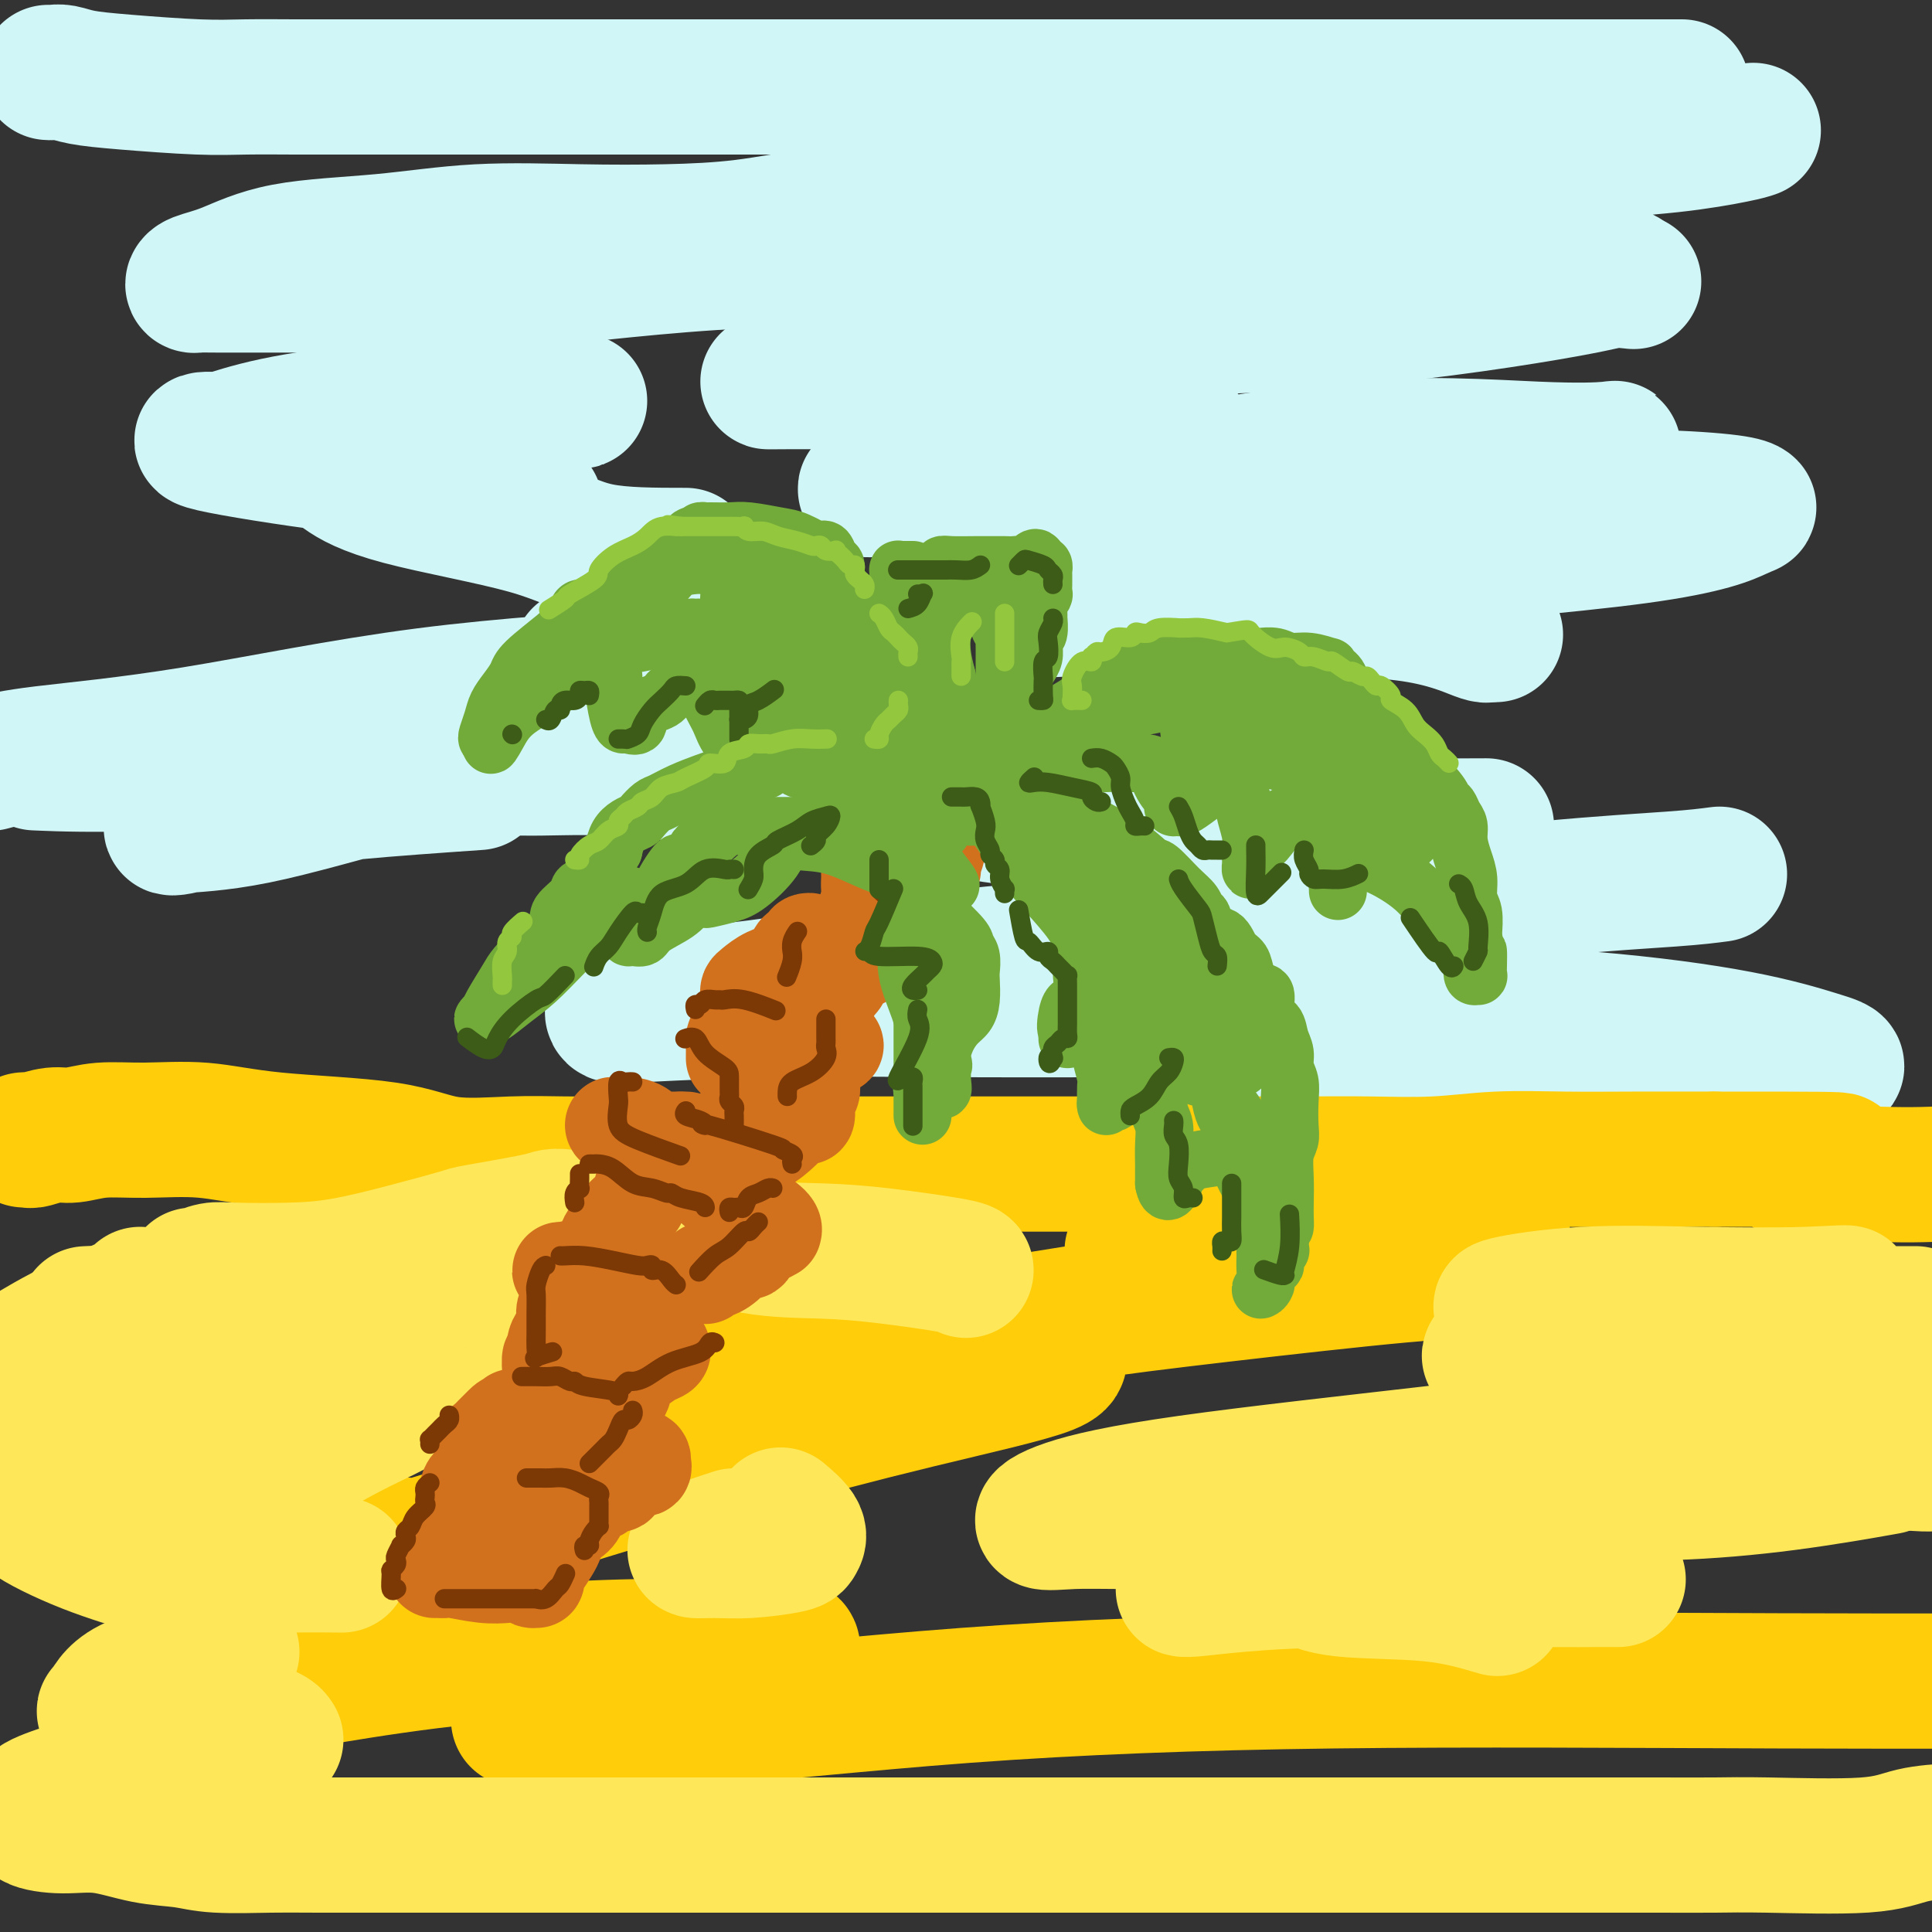
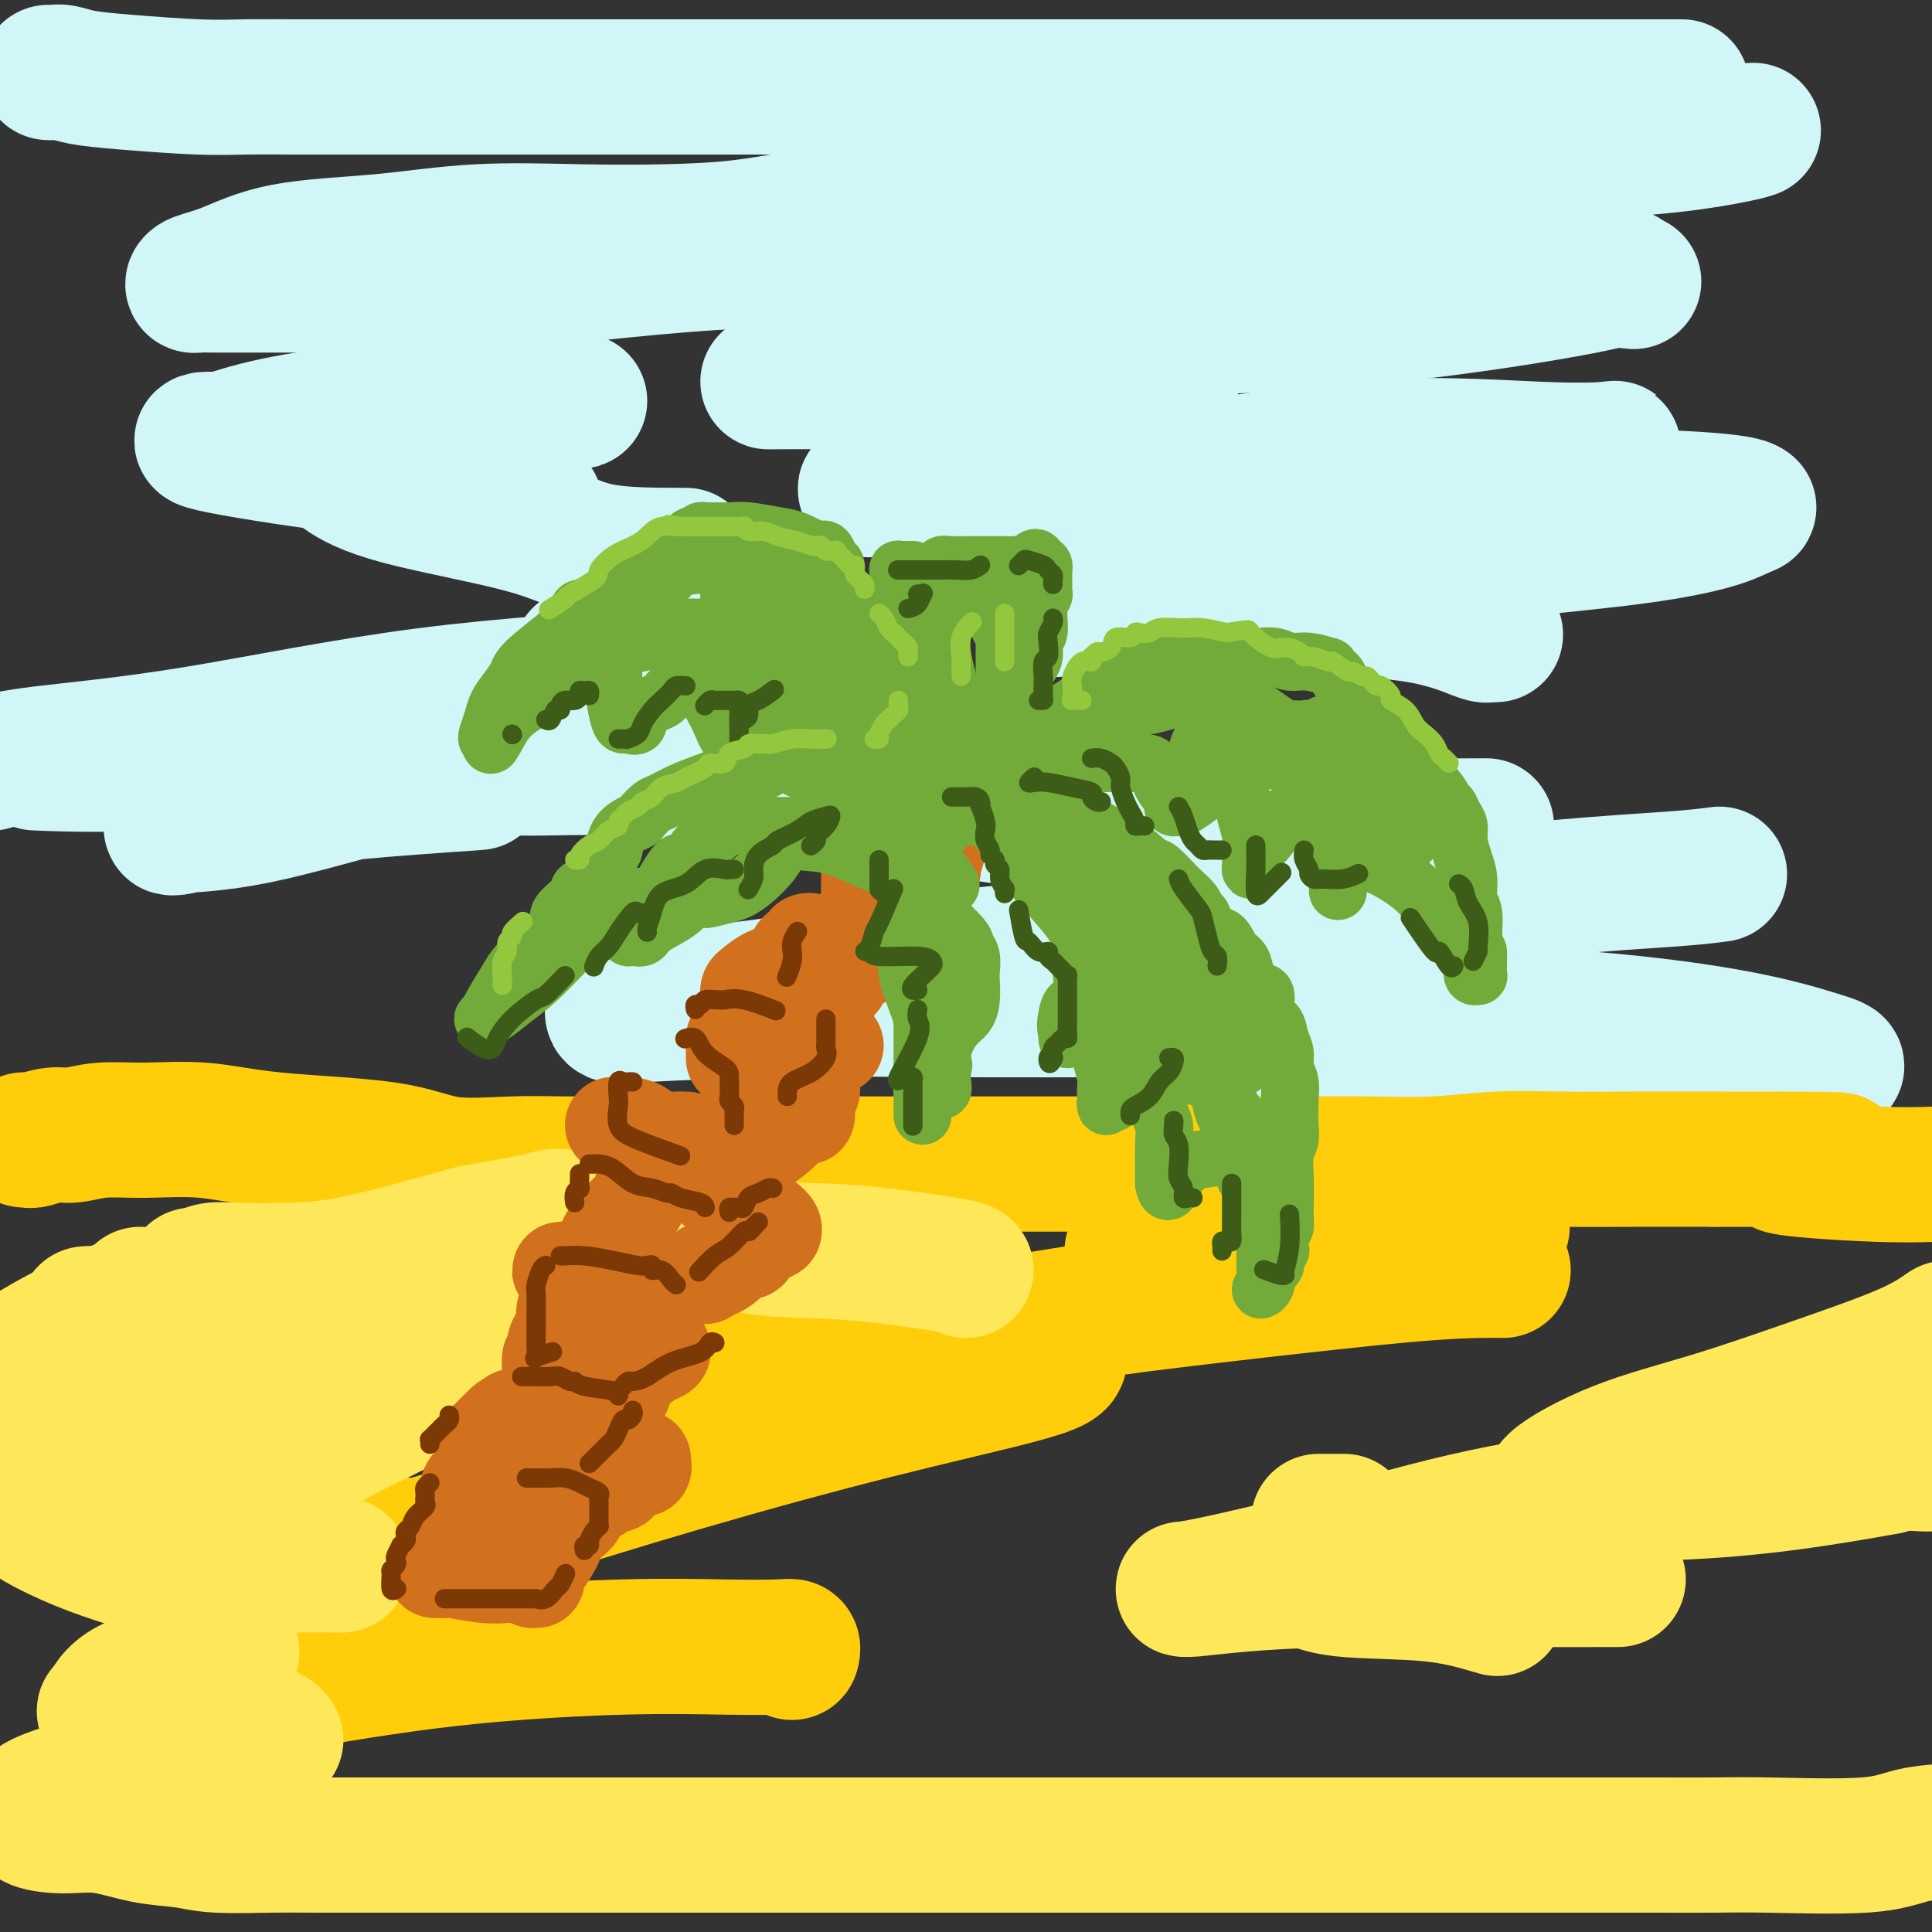
<svg xmlns="http://www.w3.org/2000/svg" viewBox="0 0 400 400" version="1.1">
  <rect x="0" y="0" width="400" height="400" fill="#333333" stroke="none" />
  <g fill="none" stroke="rgb(208,246,247)" stroke-width="28" stroke-linecap="round" stroke-linejoin="round">
    <path d="M10,15c0.272,0.024 0.545,0.049 1,0c0.455,-0.049 1.093,-0.171 2,0c0.907,0.171 2.085,0.634 4,1c1.915,0.366 4.569,0.634 9,1c4.431,0.366 10.639,0.830 15,1c4.361,0.170 6.874,0.046 10,0c3.126,-0.046 6.865,-0.012 10,0c3.135,0.012 5.667,0.003 8,0c2.333,-0.003 4.466,-0.001 7,0c2.534,0.001 5.470,0.000 9,0c3.530,-0.000 7.654,-0.000 12,0c4.346,0.000 8.915,0.000 14,0c5.085,-0.000 10.685,-0.000 16,0c5.315,0.000 10.345,0.000 16,0c5.655,-0.000 11.934,-0.000 17,0c5.066,0.000 8.919,0.000 13,0c4.081,-0.000 8.392,-0.000 13,0c4.608,0.000 9.514,0.000 13,0c3.486,-0.000 5.552,-0.000 8,0c2.448,0.000 5.280,0.000 8,0c2.720,-0.000 5.330,-0.000 8,0c2.670,0.000 5.399,0.000 8,0c2.601,-0.000 5.073,-0.000 7,0c1.927,0.000 3.310,0.000 9,0c5.690,-0.000 15.686,-0.000 22,0c6.314,0.000 8.947,0.000 17,0c8.053,-0.000 21.527,-0.000 35,0" />
    <path d="M321,18c46.222,0.000 21.778,0.000 12,0c-9.778,0.000 -4.889,0.000 0,0" />
    <path d="M363,27c-0.682,0.233 -1.364,0.465 -4,1c-2.636,0.535 -7.227,1.372 -13,2c-5.773,0.628 -12.727,1.046 -20,2c-7.273,0.954 -14.865,2.444 -23,3c-8.135,0.556 -16.812,0.178 -25,0c-8.188,-0.178 -15.888,-0.154 -24,0c-8.112,0.154 -16.637,0.440 -24,1c-7.363,0.560 -13.563,1.393 -22,3c-8.437,1.607 -19.109,3.986 -26,5c-6.891,1.014 -10.000,0.662 -14,1c-4.000,0.338 -8.890,1.365 -14,2c-5.110,0.635 -10.438,0.878 -16,1c-5.562,0.122 -11.357,0.123 -18,0c-6.643,-0.123 -14.134,-0.370 -21,0c-6.866,0.370 -13.109,1.357 -20,2c-6.891,0.643 -14.432,0.943 -20,2c-5.568,1.057 -9.163,2.872 -12,4c-2.837,1.128 -4.917,1.570 -6,2c-1.083,0.430 -1.168,0.847 -1,1c0.168,0.153 0.588,0.041 1,0c0.412,-0.041 0.817,-0.012 4,0c3.183,0.012 9.143,0.007 15,0c5.857,-0.007 11.610,-0.015 19,0c7.390,0.015 16.419,0.055 29,-1c12.581,-1.055 28.716,-3.204 46,-4c17.284,-0.796 35.718,-0.238 55,0c19.282,0.238 39.413,0.158 56,0c16.587,-0.158 29.632,-0.393 40,0c10.368,0.393 18.061,1.413 23,2c4.939,0.587 7.126,0.739 8,1c0.874,0.261 0.437,0.630 0,1" />
    <path d="M336,58c4.693,0.587 0.925,0.053 -1,0c-1.925,-0.053 -2.006,0.374 -11,2c-8.994,1.626 -26.902,4.450 -45,6c-18.098,1.550 -36.387,1.827 -53,3c-16.613,1.173 -31.550,3.243 -42,5c-10.450,1.757 -16.411,3.203 -20,4c-3.589,0.797 -4.804,0.946 -5,1c-0.196,0.054 0.627,0.015 5,0c4.373,-0.015 12.296,-0.004 20,0c7.704,0.004 15.190,0.001 24,0c8.810,-0.001 18.946,-0.000 23,0c4.054,0.000 2.027,0.000 0,0" />
    <path d="M246,91c-7.445,1.049 -14.890,2.098 -24,3c-9.110,0.902 -19.884,1.656 -27,3c-7.116,1.344 -10.573,3.276 -13,4c-2.427,0.724 -3.824,0.240 -2,0c1.824,-0.240 6.867,-0.236 15,0c8.133,0.236 19.355,0.703 34,-1c14.645,-1.703 32.713,-5.577 49,-7c16.287,-1.423 30.794,-0.396 40,0c9.206,0.396 13.110,0.160 15,0c1.890,-0.160 1.766,-0.246 0,0c-1.766,0.246 -5.175,0.822 -9,2c-3.825,1.178 -8.065,2.957 -12,4c-3.935,1.043 -7.566,1.351 -9,2c-1.434,0.649 -0.673,1.641 -1,2c-0.327,0.359 -1.744,0.086 1,0c2.744,-0.086 9.650,0.015 17,0c7.350,-0.015 15.146,-0.148 22,0c6.854,0.148 12.767,0.576 16,1c3.233,0.424 3.787,0.845 4,1c0.213,0.155 0.087,0.043 -2,1c-2.087,0.957 -6.133,2.982 -21,5c-14.867,2.018 -40.554,4.029 -59,6c-18.446,1.971 -29.651,3.901 -39,5c-9.349,1.099 -16.841,1.366 -21,2c-4.159,0.634 -4.986,1.634 -4,2c0.986,0.366 3.785,0.099 6,0c2.215,-0.099 3.848,-0.029 10,0c6.152,0.029 16.824,0.018 28,0c11.176,-0.018 22.855,-0.043 31,1c8.145,1.043 12.756,3.155 15,4c2.244,0.845 2.122,0.422 2,0" />
    <path d="M308,131c2.833,0.667 1.417,0.333 0,0" />
    <path d="M164,131c-3.979,-0.423 -7.958,-0.845 -16,0c-8.042,0.845 -20.147,2.959 -25,4c-4.853,1.041 -2.456,1.011 -1,1c1.456,-0.011 1.969,-0.003 4,0c2.031,0.003 5.580,0.001 7,0c1.420,-0.001 0.710,-0.000 0,0" />
    <path d="M147,138c-2.046,0.606 -4.093,1.212 -14,2c-9.907,0.788 -27.676,1.758 -45,4c-17.324,2.242 -34.203,5.758 -48,8c-13.797,2.242 -24.514,3.212 -31,4c-6.486,0.788 -8.743,1.394 -11,2" />
    <path d="M9,158c-1.474,-0.061 -2.947,-0.121 0,0c2.947,0.121 10.315,0.425 23,0c12.685,-0.425 30.689,-1.578 39,-2c8.311,-0.422 6.930,-0.114 13,0c6.070,0.114 19.591,0.032 25,0c5.409,-0.032 2.704,-0.016 0,0" />
    <path d="M99,162c-9.006,0.626 -18.012,1.252 -26,2c-7.988,0.748 -14.960,1.617 -21,3c-6.040,1.383 -11.150,3.278 -14,4c-2.850,0.722 -3.441,0.270 -1,0c2.441,-0.270 7.912,-0.360 16,-2c8.088,-1.640 18.791,-4.832 31,-8c12.209,-3.168 25.922,-6.313 40,-10c14.078,-3.687 28.521,-7.916 37,-10c8.479,-2.084 10.994,-2.024 12,-2c1.006,0.024 0.503,0.012 0,0" />
    <path d="M142,115c-6.606,-0.003 -13.213,-0.006 -18,-1c-4.787,-0.994 -7.755,-2.978 -15,-5c-7.245,-2.022 -18.768,-4.083 -26,-6c-7.232,-1.917 -10.173,-3.691 -12,-5c-1.827,-1.309 -2.541,-2.152 -3,-3c-0.459,-0.848 -0.664,-1.702 2,-3c2.664,-1.298 8.195,-3.042 13,-4c4.805,-0.958 8.882,-1.132 14,-2c5.118,-0.868 11.277,-2.430 15,-3c3.723,-0.570 5.010,-0.147 6,0c0.990,0.147 1.684,0.020 2,0c0.316,-0.020 0.255,0.069 -3,0c-3.255,-0.069 -9.704,-0.295 -17,0c-7.296,0.295 -15.440,1.113 -23,2c-7.560,0.887 -14.537,1.845 -20,3c-5.463,1.155 -9.411,2.508 -11,3c-1.589,0.492 -0.819,0.122 -2,0c-1.181,-0.122 -4.314,0.003 0,1c4.314,0.997 16.074,2.865 25,4c8.926,1.135 15.019,1.536 22,3c6.981,1.464 14.852,3.990 18,5c3.148,1.010 1.574,0.505 0,0" />
    <path d="M82,146c-0.782,1.859 -1.565,3.718 -2,5c-0.435,1.282 -0.523,1.988 0,3c0.523,1.012 1.656,2.330 4,3c2.344,0.670 5.900,0.693 10,1c4.100,0.307 8.745,0.899 14,1c5.255,0.101 11.122,-0.288 18,0c6.878,0.288 14.769,1.254 23,2c8.231,0.746 16.802,1.272 28,3c11.198,1.728 25.023,4.659 39,6c13.977,1.341 28.107,1.091 42,1c13.893,-0.091 27.548,-0.025 36,0c8.452,0.025 11.701,0.007 13,0c1.299,-0.007 0.650,-0.004 0,0" />
    <path d="M356,181c-2.310,0.305 -4.620,0.610 -10,1c-5.380,0.390 -13.831,0.864 -26,2c-12.169,1.136 -28.055,2.934 -44,5c-15.945,2.066 -31.950,4.402 -46,6c-14.050,1.598 -26.144,2.460 -38,4c-11.856,1.540 -23.472,3.759 -32,5c-8.528,1.241 -13.967,1.506 -19,2c-5.033,0.494 -9.661,1.218 -12,2c-2.339,0.782 -2.391,1.621 -2,2c0.391,0.379 1.224,0.296 7,0c5.776,-0.296 16.496,-0.807 27,-1c10.504,-0.193 20.792,-0.068 33,0c12.208,0.068 26.337,0.080 42,0c15.663,-0.080 32.862,-0.253 49,0c16.138,0.253 31.216,0.933 44,2c12.784,1.067 23.274,2.521 31,4c7.726,1.479 12.689,2.982 16,4c3.311,1.018 4.970,1.550 4,2c-0.970,0.450 -4.570,0.817 -11,1c-6.430,0.183 -15.690,0.182 -25,0c-9.310,-0.182 -18.669,-0.546 -33,0c-14.331,0.546 -33.633,2.003 -45,3c-11.367,0.997 -14.799,1.535 -17,2c-2.201,0.465 -3.169,0.856 -3,1c0.169,0.144 1.477,0.041 2,0c0.523,-0.041 0.262,-0.021 0,0" />
  </g>
  <g fill="none" stroke="rgb(255,205,10)" stroke-width="28" stroke-linecap="round" stroke-linejoin="round">
    <path d="M5,236c0.408,-0.033 0.815,-0.065 1,0c0.185,0.065 0.147,0.228 1,0c0.853,-0.228 2.596,-0.847 4,-1c1.404,-0.153 2.468,0.162 4,0c1.532,-0.162 3.534,-0.799 6,-1c2.466,-0.201 5.398,0.034 9,0c3.602,-0.034 7.873,-0.339 12,0c4.127,0.339 8.108,1.320 15,2c6.892,0.680 16.695,1.058 23,2c6.305,0.942 9.114,2.449 13,3c3.886,0.551 8.850,0.148 13,0c4.150,-0.148 7.488,-0.040 11,0c3.512,0.040 7.200,0.011 11,0c3.800,-0.011 7.712,-0.003 12,0c4.288,0.003 8.952,0.001 14,0c5.048,-0.001 10.482,-0.000 16,0c5.518,0.000 11.121,0.000 16,0c4.879,-0.000 9.033,-0.000 14,0c4.967,0.000 10.747,-0.000 15,0c4.253,0.000 6.979,0.000 11,0c4.021,-0.000 9.338,-0.000 14,0c4.662,0.000 8.668,0.001 12,0c3.332,-0.001 5.991,-0.004 9,0c3.009,0.004 6.368,0.015 10,0c3.632,-0.015 7.537,-0.057 12,0c4.463,0.057 9.483,0.211 14,0c4.517,-0.211 8.530,-0.789 13,-1c4.470,-0.211 9.396,-0.057 14,0c4.604,0.057 8.887,0.016 14,0c5.113,-0.016 11.057,-0.008 17,0" />
    <path d="M355,240c43.190,-0.048 20.167,0.333 15,1c-5.167,0.667 7.524,1.619 16,2c8.476,0.381 12.738,0.190 17,0" />
    <path d="M311,254c-3.498,-0.012 -6.997,-0.025 -10,0c-3.003,0.025 -5.511,0.087 -10,0c-4.489,-0.087 -10.959,-0.325 -17,0c-6.041,0.325 -11.655,1.211 -16,2c-4.345,0.789 -7.422,1.479 -10,2c-2.578,0.521 -4.655,0.871 -7,1c-2.345,0.129 -4.956,0.037 -6,0c-1.044,-0.037 -0.522,-0.018 0,0" />
    <path d="M311,263c0.183,0.004 0.365,0.009 0,0c-0.365,-0.009 -1.278,-0.031 -4,0c-2.722,0.031 -7.255,0.115 -17,1c-9.745,0.885 -24.704,2.570 -37,4c-12.296,1.430 -21.929,2.607 -31,4c-9.071,1.393 -17.578,3.004 -25,4c-7.422,0.996 -13.758,1.377 -20,2c-6.242,0.623 -12.391,1.490 -17,2c-4.609,0.510 -7.678,0.665 -9,1c-1.322,0.335 -0.895,0.850 -1,1c-0.105,0.150 -0.740,-0.067 3,0c3.740,0.067 11.855,0.416 19,0c7.145,-0.416 13.320,-1.599 20,-2c6.680,-0.401 13.865,-0.021 18,0c4.135,0.021 5.222,-0.319 7,0c1.778,0.319 4.249,1.295 0,3c-4.249,1.705 -15.216,4.138 -27,7c-11.784,2.862 -24.385,6.154 -38,10c-13.615,3.846 -28.242,8.246 -40,12c-11.758,3.754 -20.645,6.862 -25,8c-4.355,1.138 -4.178,0.305 -4,0c0.178,-0.305 0.356,-0.082 2,0c1.644,0.082 4.756,0.023 6,0c1.244,-0.023 0.622,-0.012 0,0" />
    <path d="M40,342c-1.747,0.697 -3.494,1.394 -6,3c-2.506,1.606 -5.771,4.120 -7,5c-1.229,0.880 -0.421,0.127 3,0c3.421,-0.127 9.457,0.372 16,0c6.543,-0.372 13.595,-1.616 22,-3c8.405,-1.384 18.165,-2.908 29,-4c10.835,-1.092 22.746,-1.753 32,-2c9.254,-0.247 15.853,-0.080 21,0c5.147,0.080 8.843,0.074 11,0c2.157,-0.074 2.774,-0.216 3,0c0.226,0.216 0.061,0.789 0,1c-0.061,0.211 -0.017,0.060 0,0c0.017,-0.060 0.009,-0.030 0,0" />
-     <path d="M120,352c-1.339,1.146 -2.679,2.291 -5,3c-2.321,0.709 -5.625,0.981 -7,1c-1.375,0.019 -0.821,-0.216 4,0c4.821,0.216 13.908,0.881 29,0c15.092,-0.881 36.190,-3.308 59,-5c22.810,-1.692 47.334,-2.648 76,-3c28.666,-0.352 61.476,-0.101 92,0c30.524,0.101 58.762,0.050 87,0" />
  </g>
  <g fill="none" stroke="rgb(254,232,89)" stroke-width="28" stroke-linecap="round" stroke-linejoin="round">
    <path d="M200,263c0.013,-0.225 0.026,-0.450 -3,-1c-3.026,-0.550 -9.092,-1.423 -14,-2c-4.908,-0.577 -8.660,-0.856 -13,-1c-4.340,-0.144 -9.268,-0.153 -14,-1c-4.732,-0.847 -9.266,-2.532 -13,-3c-3.734,-0.468 -6.667,0.280 -10,0c-3.333,-0.280 -7.066,-1.590 -9,-2c-1.934,-0.410 -2.071,0.079 -3,0c-0.929,-0.079 -2.651,-0.727 -4,-1c-1.349,-0.273 -2.325,-0.170 -3,0c-0.675,0.170 -1.047,0.406 -4,1c-2.953,0.594 -8.486,1.546 -11,2c-2.514,0.454 -2.010,0.409 -4,1c-1.990,0.591 -6.475,1.818 -11,3c-4.525,1.182 -9.089,2.321 -13,3c-3.911,0.679 -7.167,0.900 -11,1c-3.833,0.100 -8.243,0.079 -11,0c-2.757,-0.079 -3.863,-0.217 -5,0c-1.137,0.217 -2.306,0.789 -3,1c-0.694,0.211 -0.913,0.060 -1,0c-0.087,-0.060 -0.044,-0.030 0,0" />
    <path d="M110,276c0.114,0.522 0.228,1.044 -2,2c-2.228,0.956 -6.797,2.346 -11,3c-4.203,0.654 -8.041,0.571 -12,1c-3.959,0.429 -8.039,1.368 -14,3c-5.961,1.632 -13.803,3.956 -18,5c-4.197,1.044 -4.747,0.808 -5,1c-0.253,0.192 -0.207,0.812 0,1c0.207,0.188 0.574,-0.055 1,0c0.426,0.055 0.910,0.407 3,0c2.090,-0.407 5.787,-1.575 10,-2c4.213,-0.425 8.941,-0.109 13,0c4.059,0.109 7.447,0.011 9,0c1.553,-0.011 1.271,0.063 1,0c-0.271,-0.063 -0.531,-0.265 -1,0c-0.469,0.265 -1.146,0.998 -3,2c-1.854,1.002 -4.886,2.275 -10,5c-5.114,2.725 -12.309,6.902 -17,10c-4.691,3.098 -6.878,5.116 -10,7c-3.122,1.884 -7.178,3.633 -10,5c-2.822,1.367 -4.408,2.352 -5,3c-0.592,0.648 -0.189,0.958 0,1c0.189,0.042 0.164,-0.185 2,0c1.836,0.185 5.533,0.782 11,1c5.467,0.218 12.703,0.059 18,0c5.297,-0.059 8.656,-0.017 10,0c1.344,0.017 0.672,0.008 0,0" />
    <path d="M48,342c-1.516,0.971 -3.032,1.943 -7,3c-3.968,1.057 -10.387,2.201 -14,4c-3.613,1.799 -4.419,4.253 -5,5c-0.581,0.747 -0.937,-0.213 2,0c2.937,0.213 9.165,1.598 12,2c2.835,0.402 2.275,-0.181 5,0c2.725,0.181 8.734,1.126 12,2c3.266,0.874 3.790,1.678 4,2c0.210,0.322 0.105,0.161 0,0" />
    <path d="M16,370c-3.303,1.093 -6.607,2.186 -8,3c-1.393,0.814 -0.876,1.349 -1,2c-0.124,0.651 -0.891,1.417 0,2c0.891,0.583 3.439,0.983 6,1c2.561,0.017 5.136,-0.349 8,0c2.864,0.349 6.016,1.414 9,2c2.984,0.586 5.798,0.693 8,1c2.202,0.307 3.792,0.814 7,1c3.208,0.186 8.034,0.050 11,0c2.966,-0.050 4.070,-0.013 10,0c5.930,0.013 16.684,0.004 26,0c9.316,-0.004 17.193,-0.001 25,0c7.807,0.001 15.544,0.000 25,0c9.456,-0.000 20.632,-0.000 31,0c10.368,0.000 19.928,0.000 30,0c10.072,-0.000 20.657,-0.000 33,0c12.343,0.000 26.445,0.000 38,0c11.555,-0.000 20.562,-0.001 29,0c8.438,0.001 16.307,0.002 23,0c6.693,-0.002 12.212,-0.007 17,0c4.788,0.007 8.847,0.027 12,0c3.153,-0.027 5.402,-0.100 11,0c5.598,0.100 14.546,0.373 20,0c5.454,-0.373 7.416,-1.392 10,-2c2.584,-0.608 5.792,-0.804 9,-1" />
    <path d="M310,333c-4.097,-1.215 -8.194,-2.431 -14,-3c-5.806,-0.569 -13.320,-0.492 -18,-1c-4.680,-0.508 -6.526,-1.600 -7,-2c-0.474,-0.400 0.424,-0.107 2,0c1.576,0.107 3.829,0.029 7,0c3.171,-0.029 7.261,-0.008 12,0c4.739,0.008 10.127,0.002 15,0c4.873,-0.002 9.229,-0.001 13,0c3.771,0.001 6.955,0.000 9,0c2.045,-0.000 2.952,-0.001 4,0c1.048,0.001 2.237,0.003 2,0c-0.237,-0.003 -1.902,-0.011 -4,0c-2.098,0.011 -4.630,0.041 -14,0c-9.370,-0.041 -25.579,-0.154 -37,0c-11.421,0.154 -18.055,0.576 -23,1c-4.945,0.424 -8.199,0.852 -10,1c-1.801,0.148 -2.147,0.016 -2,0c0.147,-0.016 0.787,0.082 6,-1c5.213,-1.082 14.997,-3.345 25,-6c10.003,-2.655 20.224,-5.703 31,-8c10.776,-2.297 22.106,-3.845 32,-5c9.894,-1.155 18.353,-1.918 26,-3c7.647,-1.082 14.482,-2.484 20,-3c5.518,-0.516 9.719,-0.148 12,0c2.281,0.148 2.640,0.074 3,0" />
    <path d="M389,304c1.571,-0.279 3.142,-0.558 0,0c-3.142,0.558 -10.999,1.952 -19,3c-8.001,1.048 -16.148,1.751 -24,2c-7.852,0.249 -15.409,0.043 -19,0c-3.591,-0.043 -3.217,0.077 -4,0c-0.783,-0.077 -2.725,-0.351 -1,-2c1.725,-1.649 7.117,-4.674 13,-7c5.883,-2.326 12.257,-3.953 19,-6c6.743,-2.047 13.854,-4.513 21,-7c7.146,-2.487 14.327,-4.996 19,-7c4.673,-2.004 6.836,-3.502 9,-5" />
-     <path d="M395,272c1.409,0.001 2.819,0.001 0,0c-2.819,-0.001 -9.866,-0.004 -18,0c-8.134,0.004 -17.353,0.013 -26,0c-8.647,-0.013 -16.721,-0.050 -23,0c-6.279,0.050 -10.765,0.185 -13,0c-2.235,-0.185 -2.221,-0.690 -3,-1c-0.779,-0.310 -2.352,-0.426 0,-1c2.352,-0.574 8.628,-1.607 16,-2c7.372,-0.393 15.838,-0.146 24,0c8.162,0.146 16.019,0.193 22,0c5.981,-0.193 10.085,-0.625 8,0c-2.085,0.625 -10.359,2.308 -17,3c-6.641,0.692 -11.650,0.395 -18,1c-6.350,0.605 -14.042,2.113 -20,3c-5.958,0.887 -10.183,1.154 -13,2c-2.817,0.846 -4.227,2.272 -5,3c-0.773,0.728 -0.909,0.758 0,1c0.909,0.242 2.863,0.697 7,2c4.137,1.303 10.459,3.454 15,5c4.541,1.546 7.303,2.487 9,3c1.697,0.513 2.330,0.597 3,1c0.670,0.403 1.376,1.125 -1,2c-2.376,0.875 -7.836,1.902 -15,3c-7.164,1.098 -16.033,2.266 -31,4c-14.967,1.734 -36.031,4.034 -50,6c-13.969,1.966 -20.844,3.599 -25,5c-4.156,1.401 -5.594,2.572 -5,3c0.594,0.428 3.221,0.115 6,0c2.779,-0.115 5.710,-0.031 12,0c6.290,0.031 15.940,0.009 23,0c7.060,-0.009 11.530,-0.004 16,0" />
    <path d="M273,315c9.311,0.000 4.089,0.000 2,0c-2.089,0.000 -1.044,0.000 0,0" />
-     <path d="M152,318c-2.229,0.730 -4.457,1.461 -6,2c-1.543,0.539 -2.400,0.888 -2,1c0.400,0.112 2.058,-0.013 4,0c1.942,0.013 4.170,0.164 7,0c2.830,-0.164 6.264,-0.643 8,-1c1.736,-0.357 1.775,-0.590 2,-1c0.225,-0.410 0.638,-0.995 0,-2c-0.638,-1.005 -2.325,-2.430 -3,-3c-0.675,-0.570 -0.337,-0.285 0,0" />
    <path d="M63,273c-3.800,-0.423 -7.600,-0.846 -12,-1c-4.400,-0.154 -9.400,-0.040 -15,0c-5.600,0.040 -11.799,0.004 -15,0c-3.201,-0.004 -3.404,0.023 -3,0c0.404,-0.023 1.415,-0.097 2,0c0.585,0.097 0.744,0.366 2,0c1.256,-0.366 3.607,-1.368 5,-2c1.393,-0.632 1.826,-0.895 2,-1c0.174,-0.105 0.087,-0.053 0,0" />
    <path d="M29,268c-0.219,0.298 -0.437,0.596 -1,1c-0.563,0.404 -1.470,0.912 -4,2c-2.530,1.088 -6.681,2.754 -11,5c-4.319,2.246 -8.805,5.070 -12,7c-3.195,1.930 -5.097,2.965 -7,4" />
    <path d="M14,292c-2.369,-0.286 -4.738,-0.573 0,0c4.738,0.573 16.584,2.005 22,3c5.416,0.995 4.402,1.555 4,2c-0.402,0.445 -0.194,0.777 0,1c0.194,0.223 0.372,0.337 -5,2c-5.372,1.663 -16.296,4.873 -22,7c-5.704,2.127 -6.189,3.169 -7,4c-0.811,0.831 -1.949,1.449 0,3c1.949,1.551 6.986,4.033 12,6c5.014,1.967 10.004,3.419 12,4c1.996,0.581 0.998,0.290 0,0" />
  </g>
  <g fill="none" stroke="rgb(210,113,29)" stroke-width="20" stroke-linecap="round" stroke-linejoin="round">
    <path d="M90,325c0.331,-0.008 0.661,-0.016 1,0c0.339,0.016 0.685,0.056 1,0c0.315,-0.056 0.599,-0.207 2,0c1.401,0.207 3.920,0.773 6,1c2.080,0.227 3.720,0.114 5,0c1.280,-0.114 2.200,-0.230 3,0c0.800,0.230 1.482,0.804 2,1c0.518,0.196 0.873,0.013 1,0c0.127,-0.013 0.027,0.144 0,0c-0.027,-0.144 0.020,-0.590 0,-1c-0.020,-0.410 -0.108,-0.784 0,-1c0.108,-0.216 0.410,-0.274 1,-1c0.590,-0.726 1.466,-2.118 2,-3c0.534,-0.882 0.724,-1.252 1,-2c0.276,-0.748 0.638,-1.874 1,-3" />
    <path d="M116,316c0.893,-1.892 0.627,-1.122 1,-1c0.373,0.122 1.385,-0.406 2,-1c0.615,-0.594 0.833,-1.256 1,-2c0.167,-0.744 0.284,-1.570 1,-2c0.716,-0.430 2.032,-0.463 3,-1c0.968,-0.537 1.587,-1.579 2,-2c0.413,-0.421 0.620,-0.222 1,0c0.380,0.222 0.932,0.467 1,0c0.068,-0.467 -0.350,-1.645 0,-2c0.350,-0.355 1.467,0.115 2,0c0.533,-0.115 0.482,-0.814 1,-1c0.518,-0.186 1.604,0.143 2,0c0.396,-0.143 0.103,-0.756 0,-1c-0.103,-0.244 -0.017,-0.117 0,0c0.017,0.117 -0.037,0.224 0,0c0.037,-0.224 0.164,-0.779 0,-1c-0.164,-0.221 -0.619,-0.107 -1,0c-0.381,0.107 -0.689,0.208 -1,0c-0.311,-0.208 -0.626,-0.725 -1,-1c-0.374,-0.275 -0.807,-0.309 -3,-1c-2.193,-0.691 -6.144,-2.041 -9,-3c-2.856,-0.959 -4.615,-1.527 -6,-2c-1.385,-0.473 -2.396,-0.849 -3,-1c-0.604,-0.151 -0.802,-0.075 -1,0" />
    <path d="M108,294c-3.760,-1.240 -0.661,-0.340 1,0c1.661,0.340 1.882,0.118 1,0c-0.882,-0.118 -2.867,-0.134 -4,0c-1.133,0.134 -1.414,0.417 -2,1c-0.586,0.583 -1.478,1.466 -2,2c-0.522,0.534 -0.676,0.721 -1,1c-0.324,0.279 -0.820,0.652 -1,1c-0.180,0.348 -0.045,0.673 0,1c0.045,0.327 0.000,0.656 0,1c-0.000,0.344 0.044,0.703 0,1c-0.044,0.297 -0.177,0.532 0,1c0.177,0.468 0.663,1.168 0,2c-0.663,0.832 -2.477,1.796 -3,3c-0.523,1.204 0.243,2.648 0,5c-0.243,2.352 -1.494,5.611 -2,7c-0.506,1.389 -0.265,0.908 0,1c0.265,0.092 0.556,0.757 2,1c1.444,0.243 4.043,0.066 5,0c0.957,-0.066 0.274,-0.019 0,0c-0.274,0.019 -0.137,0.009 0,0" />
    <path d="M109,298c0.117,0.099 0.234,0.198 0,0c-0.234,-0.198 -0.817,-0.692 -1,-1c-0.183,-0.308 0.036,-0.431 0,-1c-0.036,-0.569 -0.325,-1.584 0,-2c0.325,-0.416 1.264,-0.234 2,-1c0.736,-0.766 1.269,-2.482 2,-3c0.731,-0.518 1.660,0.162 2,0c0.340,-0.162 0.090,-1.166 0,-2c-0.090,-0.834 -0.020,-1.499 0,-2c0.020,-0.501 -0.011,-0.836 0,-1c0.011,-0.164 0.063,-0.155 0,-1c-0.063,-0.845 -0.241,-2.544 0,-3c0.241,-0.456 0.901,0.331 1,0c0.099,-0.331 -0.362,-1.780 0,-3c0.362,-1.220 1.547,-2.213 2,-3c0.453,-0.787 0.175,-1.370 0,-2c-0.175,-0.630 -0.246,-1.307 0,-2c0.246,-0.693 0.807,-1.401 1,-2c0.193,-0.599 0.016,-1.088 0,-2c-0.016,-0.912 0.129,-2.247 0,-3c-0.129,-0.753 -0.532,-0.926 -1,-1c-0.468,-0.074 -1.002,-0.051 -1,0c0.002,0.051 0.539,0.129 1,0c0.461,-0.129 0.846,-0.465 2,0c1.154,0.465 3.077,1.733 5,3" />
    <path d="M124,266c1.794,0.305 3.279,0.066 4,0c0.721,-0.066 0.677,0.039 1,0c0.323,-0.039 1.013,-0.224 2,0c0.987,0.224 2.271,0.856 3,1c0.729,0.144 0.903,-0.199 1,0c0.097,0.199 0.117,0.940 0,1c-0.117,0.060 -0.370,-0.560 -1,0c-0.630,0.560 -1.637,2.300 -2,3c-0.363,0.700 -0.084,0.358 0,1c0.084,0.642 -0.029,2.266 0,3c0.029,0.734 0.198,0.577 1,1c0.802,0.423 2.235,1.425 3,2c0.765,0.575 0.860,0.723 1,1c0.140,0.277 0.325,0.683 0,1c-0.325,0.317 -1.160,0.544 -2,1c-0.840,0.456 -1.685,1.141 -3,2c-1.315,0.859 -3.099,1.892 -4,3c-0.901,1.108 -0.917,2.290 -1,3c-0.083,0.710 -0.232,0.947 0,1c0.232,0.053 0.846,-0.079 1,0c0.154,0.079 -0.151,0.367 0,0c0.151,-0.367 0.757,-1.391 1,-2c0.243,-0.609 0.121,-0.805 0,-1" />
    <path d="M129,287c0.333,-0.333 0.167,-0.167 0,0" />
    <path d="M125,268c-0.000,-0.219 -0.000,-0.439 0,-1c0.000,-0.561 0.000,-1.464 0,-2c-0.000,-0.536 -0.001,-0.705 0,-1c0.001,-0.295 0.002,-0.716 0,-1c-0.002,-0.284 -0.007,-0.432 0,-1c0.007,-0.568 0.027,-1.555 0,-2c-0.027,-0.445 -0.102,-0.349 0,-1c0.102,-0.651 0.379,-2.051 1,-3c0.621,-0.949 1.586,-1.449 2,-2c0.414,-0.551 0.279,-1.152 1,-2c0.721,-0.848 2.300,-1.941 3,-3c0.700,-1.059 0.522,-2.084 1,-3c0.478,-0.916 1.611,-1.724 2,-3c0.389,-1.276 0.035,-3.021 0,-4c-0.035,-0.979 0.248,-1.191 0,-2c-0.248,-0.809 -1.026,-2.215 -2,-3c-0.974,-0.785 -2.143,-0.949 -3,-1c-0.857,-0.051 -1.403,0.011 -2,0c-0.597,-0.011 -1.247,-0.094 -1,0c0.247,0.094 1.390,0.365 3,1c1.610,0.635 3.688,1.634 5,2c1.312,0.366 1.857,0.098 2,0c0.143,-0.098 -0.116,-0.026 0,0c0.116,0.026 0.609,0.007 1,0c0.391,-0.007 0.682,-0.002 1,0c0.318,0.002 0.662,0.001 1,0c0.338,-0.001 0.669,-0.000 1,0" />
    <path d="M141,236c2.360,0.421 1.259,-0.028 1,0c-0.259,0.028 0.323,0.533 1,1c0.677,0.467 1.450,0.896 2,1c0.550,0.104 0.877,-0.117 1,0c0.123,0.117 0.041,0.574 0,1c-0.041,0.426 -0.039,0.822 0,2c0.039,1.178 0.117,3.138 2,5c1.883,1.862 5.571,3.627 8,5c2.429,1.373 3.600,2.356 4,3c0.400,0.644 0.028,0.951 0,1c-0.028,0.049 0.288,-0.160 0,0c-0.288,0.160 -1.178,0.689 -2,1c-0.822,0.311 -1.574,0.403 -2,1c-0.426,0.597 -0.524,1.700 -1,2c-0.476,0.300 -1.329,-0.203 -2,0c-0.671,0.203 -1.161,1.112 -2,2c-0.839,0.888 -2.029,1.753 -3,2c-0.971,0.247 -1.723,-0.126 -2,0c-0.277,0.126 -0.079,0.750 0,1c0.079,0.250 0.040,0.125 0,0" />
    <path d="M148,246c0.024,-0.253 0.049,-0.505 0,-1c-0.049,-0.495 -0.171,-1.231 0,-2c0.171,-0.769 0.634,-1.571 1,-2c0.366,-0.429 0.633,-0.485 1,-1c0.367,-0.515 0.832,-1.489 1,-2c0.168,-0.511 0.038,-0.558 0,-1c-0.038,-0.442 0.016,-1.279 1,-3c0.984,-1.721 2.899,-4.325 4,-6c1.101,-1.675 1.388,-2.421 2,-4c0.612,-1.579 1.547,-3.991 2,-5c0.453,-1.009 0.423,-0.614 0,-1c-0.423,-0.386 -1.239,-1.554 -2,-2c-0.761,-0.446 -1.466,-0.172 -2,0c-0.534,0.172 -0.896,0.241 -1,0c-0.104,-0.241 0.049,-0.794 0,-1c-0.049,-0.206 -0.302,-0.066 0,0c0.302,0.066 1.158,0.056 3,0c1.842,-0.056 4.669,-0.159 7,0c2.331,0.159 4.165,0.579 6,1" />
    <path d="M171,216c2.868,0.180 2.036,0.629 1,1c-1.036,0.371 -2.278,0.666 -3,1c-0.722,0.334 -0.925,0.709 -1,1c-0.075,0.291 -0.024,0.497 0,1c0.024,0.503 0.021,1.301 0,2c-0.021,0.699 -0.058,1.299 0,2c0.058,0.701 0.212,1.502 0,2c-0.212,0.498 -0.791,0.693 -1,1c-0.209,0.307 -0.048,0.726 0,1c0.048,0.274 -0.016,0.404 0,1c0.016,0.596 0.111,1.659 0,2c-0.111,0.341 -0.430,-0.040 -1,0c-0.570,0.040 -1.392,0.502 -2,1c-0.608,0.498 -1.004,1.034 -2,2c-0.996,0.966 -2.593,2.364 -4,3c-1.407,0.636 -2.625,0.511 -3,1c-0.375,0.489 0.091,1.593 0,2c-0.091,0.407 -0.740,0.116 -1,0c-0.260,-0.116 -0.130,-0.058 0,0" />
    <path d="M152,219c0.002,0.097 0.003,0.194 0,0c-0.003,-0.194 -0.011,-0.679 0,-1c0.011,-0.321 0.042,-0.478 0,-1c-0.042,-0.522 -0.156,-1.408 0,-2c0.156,-0.592 0.580,-0.890 1,-1c0.420,-0.110 0.834,-0.031 1,0c0.166,0.031 0.083,0.016 0,0" />
-     <path d="M155,206c-0.051,-0.360 -0.102,-0.721 0,-1c0.102,-0.279 0.356,-0.477 1,-1c0.644,-0.523 1.679,-1.373 3,-2c1.321,-0.627 2.927,-1.033 4,-2c1.073,-0.967 1.612,-2.494 2,-3c0.388,-0.506 0.625,0.011 1,0c0.375,-0.011 0.887,-0.549 1,-1c0.113,-0.451 -0.175,-0.815 0,-1c0.175,-0.185 0.811,-0.190 1,0c0.189,0.190 -0.070,0.574 0,1c0.070,0.426 0.468,0.895 1,2c0.532,1.105 1.197,2.845 2,4c0.803,1.155 1.743,1.725 2,2c0.257,0.275 -0.170,0.254 0,0c0.170,-0.254 0.938,-0.740 1,-1c0.062,-0.260 -0.582,-0.293 0,-1c0.582,-0.707 2.391,-2.087 4,-3c1.609,-0.913 3.019,-1.358 4,-2c0.981,-0.642 1.533,-1.481 2,-2c0.467,-0.519 0.848,-0.720 1,-1c0.152,-0.280 0.076,-0.640 0,-1" />
+     <path d="M155,206c-0.051,-0.360 -0.102,-0.721 0,-1c0.102,-0.279 0.356,-0.477 1,-1c0.644,-0.523 1.679,-1.373 3,-2c1.321,-0.627 2.927,-1.033 4,-2c1.073,-0.967 1.612,-2.494 2,-3c0.388,-0.506 0.625,0.011 1,0c0.375,-0.011 0.887,-0.549 1,-1c0.113,-0.451 -0.175,-0.815 0,-1c0.175,-0.185 0.811,-0.190 1,0c0.189,0.190 -0.070,0.574 0,1c0.070,0.426 0.468,0.895 1,2c0.532,1.105 1.197,2.845 2,4c0.803,1.155 1.743,1.725 2,2c0.257,0.275 -0.170,0.254 0,0c0.170,-0.254 0.938,-0.740 1,-1c0.062,-0.260 -0.582,-0.293 0,-1c0.582,-0.707 2.391,-2.087 4,-3c0.981,-0.642 1.533,-1.481 2,-2c0.467,-0.519 0.848,-0.720 1,-1c0.152,-0.280 0.076,-0.640 0,-1" />
    <path d="M185,193c1.873,-1.638 0.554,-0.232 0,0c-0.554,0.232 -0.344,-0.708 0,-1c0.344,-0.292 0.821,0.065 1,0c0.179,-0.065 0.059,-0.554 0,-1c-0.059,-0.446 -0.057,-0.851 0,-1c0.057,-0.149 0.170,-0.044 0,0c-0.170,0.044 -0.623,0.026 -1,0c-0.377,-0.026 -0.679,-0.059 -1,0c-0.321,0.059 -0.661,0.209 -1,0c-0.339,-0.209 -0.679,-0.778 -1,-1c-0.321,-0.222 -0.625,-0.098 -1,0c-0.375,0.098 -0.821,0.171 -1,0c-0.179,-0.171 -0.089,-0.585 0,-1" />
    <path d="M180,188c-0.928,-0.382 -0.249,-0.337 0,-1c0.249,-0.663 0.067,-2.033 0,-3c-0.067,-0.967 -0.018,-1.529 0,-2c0.018,-0.471 0.005,-0.849 0,-1c-0.005,-0.151 -0.003,-0.076 0,0" />
    <path d="M181,179c0.131,-0.113 0.263,-0.227 1,0c0.737,0.227 2.081,0.793 3,1c0.919,0.207 1.413,0.055 2,0c0.587,-0.055 1.268,-0.015 2,0c0.732,0.015 1.516,0.003 2,0c0.484,-0.003 0.670,0.004 1,0c0.330,-0.004 0.805,-0.018 1,0c0.195,0.018 0.109,0.068 0,0c-0.109,-0.068 -0.240,-0.256 0,-1c0.240,-0.744 0.850,-2.046 1,-3c0.150,-0.954 -0.159,-1.561 0,-2c0.159,-0.439 0.786,-0.710 1,-1c0.214,-0.290 0.015,-0.601 0,-1c-0.015,-0.399 0.154,-0.888 0,-1c-0.154,-0.112 -0.632,0.154 -2,0c-1.368,-0.154 -3.626,-0.726 -5,0c-1.374,0.726 -1.863,2.751 -2,5c-0.137,2.249 0.079,4.721 0,7c-0.079,2.279 -0.451,4.365 0,6c0.451,1.635 1.726,2.817 3,4" />
    <path d="M189,193c1.133,3.533 2.467,3.867 3,4c0.533,0.133 0.267,0.067 0,0" />
  </g>
  <g fill="none" stroke="rgb(124,56,5)" stroke-width="4" stroke-linecap="round" stroke-linejoin="round">
    <path d="M89,307c-0.422,0.333 -0.843,0.666 -1,1c-0.157,0.334 -0.049,0.670 0,1c0.049,0.330 0.038,0.656 0,1c-0.038,0.344 -0.105,0.708 0,1c0.105,0.292 0.382,0.512 0,1c-0.382,0.488 -1.422,1.244 -2,2c-0.578,0.756 -0.695,1.513 -1,2c-0.305,0.487 -0.799,0.703 -1,1c-0.201,0.297 -0.110,0.675 0,1c0.110,0.325 0.239,0.598 0,1c-0.239,0.402 -0.848,0.934 -1,1c-0.152,0.066 0.152,-0.332 0,0c-0.152,0.332 -0.758,1.396 -1,2c-0.242,0.604 -0.118,0.747 0,1c0.118,0.253 0.232,0.614 0,1c-0.232,0.386 -0.808,0.797 -1,1c-0.192,0.203 0.000,0.199 0,1c-0.000,0.801 -0.192,2.408 0,3c0.192,0.592 0.769,0.169 1,0c0.231,-0.169 0.115,-0.085 0,0" />
    <path d="M92,331c0.450,-0.000 0.899,-0.000 1,0c0.101,0.000 -0.148,0.000 0,0c0.148,-0.000 0.691,-0.000 1,0c0.309,0.000 0.383,0.000 1,0c0.617,-0.000 1.776,-0.000 3,0c1.224,0.000 2.513,0.000 4,0c1.487,-0.000 3.172,-0.000 4,0c0.828,0.000 0.801,0.000 1,0c0.199,-0.000 0.626,-0.001 1,0c0.374,0.001 0.694,0.002 1,0c0.306,-0.002 0.596,-0.008 1,0c0.404,0.008 0.920,0.028 1,0c0.080,-0.028 -0.276,-0.106 0,0c0.276,0.106 1.184,0.396 2,0c0.816,-0.396 1.538,-1.477 2,-2c0.462,-0.523 0.663,-0.487 1,-1c0.337,-0.513 0.811,-1.575 1,-2c0.189,-0.425 0.095,-0.212 0,0" />
    <path d="M121,321c-0.119,-0.439 -0.238,-0.878 0,-1c0.238,-0.122 0.834,0.073 1,0c0.166,-0.073 -0.099,-0.413 0,-1c0.099,-0.587 0.562,-1.422 1,-2c0.438,-0.578 0.849,-0.900 1,-1c0.151,-0.100 0.040,0.023 0,0c-0.040,-0.023 -0.009,-0.191 0,-1c0.009,-0.809 -0.004,-2.258 0,-3c0.004,-0.742 0.024,-0.776 0,-1c-0.024,-0.224 -0.092,-0.638 0,-1c0.092,-0.362 0.344,-0.671 0,-1c-0.344,-0.329 -1.285,-0.677 -2,-1c-0.715,-0.323 -1.203,-0.623 -2,-1c-0.797,-0.377 -1.902,-0.833 -3,-1c-1.098,-0.167 -2.189,-0.045 -3,0c-0.811,0.045 -1.341,0.012 -2,0c-0.659,-0.012 -1.447,-0.003 -2,0c-0.553,0.003 -0.872,0.001 -1,0c-0.128,-0.001 -0.064,-0.000 0,0" />
    <path d="M89,299c0.024,-0.447 0.048,-0.893 0,-1c-0.048,-0.107 -0.167,0.126 0,0c0.167,-0.126 0.619,-0.612 1,-1c0.381,-0.388 0.690,-0.679 1,-1c0.310,-0.321 0.619,-0.674 1,-1c0.381,-0.326 0.833,-0.626 1,-1c0.167,-0.374 0.048,-0.821 0,-1c-0.048,-0.179 -0.024,-0.089 0,0" />
    <path d="M108,285c0.275,0.002 0.550,0.005 1,0c0.450,-0.005 1.077,-0.016 2,0c0.923,0.016 2.144,0.060 3,0c0.856,-0.060 1.347,-0.224 2,0c0.653,0.224 1.467,0.834 2,1c0.533,0.166 0.784,-0.113 1,0c0.216,0.113 0.398,0.618 2,1c1.602,0.382 4.624,0.641 6,1c1.376,0.359 1.108,0.817 1,1c-0.108,0.183 -0.054,0.092 0,0" />
    <path d="M131,292c0.089,0.297 0.179,0.594 0,1c-0.179,0.406 -0.625,0.921 -1,1c-0.375,0.079 -0.678,-0.277 -1,0c-0.322,0.277 -0.664,1.188 -1,2c-0.336,0.812 -0.667,1.527 -1,2c-0.333,0.473 -0.667,0.705 -1,1c-0.333,0.295 -0.664,0.654 -1,1c-0.336,0.346 -0.678,0.680 -1,1c-0.322,0.320 -0.625,0.624 -1,1c-0.375,0.376 -0.821,0.822 -1,1c-0.179,0.178 -0.089,0.089 0,0" />
    <path d="M129,287c0.372,-0.432 0.744,-0.864 1,-1c0.256,-0.136 0.397,0.023 1,0c0.603,-0.023 1.668,-0.227 3,-1c1.332,-0.773 2.932,-2.116 5,-3c2.068,-0.884 4.606,-1.309 6,-2c1.394,-0.691 1.645,-1.648 2,-2c0.355,-0.352 0.816,-0.101 1,0c0.184,0.101 0.092,0.050 0,0" />
    <path d="M140,266c-0.258,-0.188 -0.517,-0.376 -1,-1c-0.483,-0.624 -1.191,-1.683 -2,-2c-0.809,-0.317 -1.719,0.108 -2,0c-0.281,-0.108 0.067,-0.751 0,-1c-0.067,-0.249 -0.550,-0.105 -1,0c-0.450,0.105 -0.867,0.172 -2,0c-1.133,-0.172 -2.983,-0.582 -5,-1c-2.017,-0.418 -4.200,-0.844 -6,-1c-1.800,-0.156 -3.215,-0.042 -4,0c-0.785,0.042 -0.938,0.012 -1,0c-0.062,-0.012 -0.031,-0.006 0,0" />
    <path d="M113,262c-0.309,0.118 -0.619,0.237 -1,1c-0.381,0.763 -0.834,2.172 -1,3c-0.166,0.828 -0.044,1.077 0,2c0.044,0.923 0.009,2.521 0,4c-0.009,1.479 0.009,2.837 0,4c-0.009,1.163 -0.044,2.129 0,3c0.044,0.871 0.166,1.646 0,2c-0.166,0.354 -0.622,0.288 0,0c0.622,-0.288 2.320,-0.796 3,-1c0.680,-0.204 0.340,-0.102 0,0" />
    <path d="M119,249c-0.113,-0.718 -0.226,-1.436 0,-2c0.226,-0.564 0.793,-0.974 1,-1c0.207,-0.026 0.056,0.333 0,0c-0.056,-0.333 -0.015,-1.359 0,-2c0.015,-0.641 0.004,-0.897 0,-1c-0.004,-0.103 -0.002,-0.051 0,0" />
    <path d="M122,241c0.375,0.008 0.750,0.015 1,0c0.250,-0.015 0.375,-0.053 1,0c0.625,0.053 1.750,0.195 3,1c1.250,0.805 2.626,2.271 4,3c1.374,0.729 2.746,0.720 4,1c1.254,0.280 2.388,0.849 3,1c0.612,0.151 0.700,-0.117 1,0c0.300,0.117 0.812,0.619 2,1c1.188,0.381 3.050,0.641 4,1c0.950,0.359 0.986,0.817 1,1c0.014,0.183 0.007,0.092 0,0" />
    <path d="M157,253c-0.320,0.288 -0.640,0.575 -1,1c-0.360,0.425 -0.759,0.986 -1,1c-0.241,0.014 -0.324,-0.521 -1,0c-0.676,0.521 -1.944,2.098 -3,3c-1.056,0.902 -1.900,1.127 -3,2c-1.100,0.873 -2.457,2.392 -3,3c-0.543,0.608 -0.271,0.304 0,0" />
    <path d="M151,251c-0.090,-0.427 -0.180,-0.853 0,-1c0.180,-0.147 0.628,-0.014 1,0c0.372,0.014 0.666,-0.091 1,0c0.334,0.091 0.706,0.378 1,0c0.294,-0.378 0.510,-1.422 1,-2c0.490,-0.578 1.255,-0.691 2,-1c0.745,-0.309 1.470,-0.814 2,-1c0.530,-0.186 0.866,-0.053 1,0c0.134,0.053 0.067,0.027 0,0" />
-     <path d="M164,241c-0.072,-0.340 -0.144,-0.681 0,-1c0.144,-0.319 0.505,-0.617 0,-1c-0.505,-0.383 -1.877,-0.852 -2,-1c-0.123,-0.148 1.003,0.024 -2,-1c-3.003,-1.024 -10.136,-3.245 -13,-4c-2.864,-0.755 -1.461,-0.045 -1,0c0.461,0.045 -0.021,-0.576 -1,-1c-0.979,-0.424 -2.456,-0.653 -3,-1c-0.544,-0.347 -0.155,-0.814 0,-1c0.155,-0.186 0.078,-0.093 0,0" />
    <path d="M131,224c-0.339,-0.022 -0.679,-0.044 -1,0c-0.321,0.044 -0.624,0.154 -1,0c-0.376,-0.154 -0.826,-0.573 -1,0c-0.174,0.573 -0.073,2.136 0,3c0.073,0.864 0.119,1.027 0,2c-0.119,0.973 -0.403,2.756 0,4c0.403,1.244 1.493,1.950 4,3c2.507,1.050 6.431,2.443 8,3c1.569,0.557 0.785,0.279 0,0" />
    <path d="M152,233c0.008,-0.756 0.016,-1.513 0,-2c-0.016,-0.487 -0.057,-0.706 0,-1c0.057,-0.294 0.211,-0.663 0,-1c-0.211,-0.337 -0.789,-0.642 -1,-1c-0.211,-0.358 -0.056,-0.770 0,-1c0.056,-0.230 0.013,-0.279 0,-1c-0.013,-0.721 0.003,-2.112 0,-3c-0.003,-0.888 -0.026,-1.271 -1,-2c-0.974,-0.729 -2.900,-1.804 -4,-3c-1.100,-1.196 -1.373,-2.514 -2,-3c-0.627,-0.486 -1.608,-0.139 -2,0c-0.392,0.139 -0.196,0.069 0,0" />
    <path d="M144,209c-0.097,-0.453 -0.194,-0.906 0,-1c0.194,-0.094 0.680,0.172 1,0c0.320,-0.172 0.473,-0.780 1,-1c0.527,-0.220 1.428,-0.052 2,0c0.572,0.052 0.816,-0.014 1,0c0.184,0.014 0.307,0.107 1,0c0.693,-0.107 1.956,-0.413 4,0c2.044,0.413 4.870,1.547 6,2c1.130,0.453 0.565,0.227 0,0" />
    <path d="M171,211c0.000,0.228 0.000,0.457 0,1c-0.000,0.543 -0.001,1.402 0,2c0.001,0.598 0.002,0.936 0,1c-0.002,0.064 -0.008,-0.145 0,0c0.008,0.145 0.030,0.643 0,1c-0.030,0.357 -0.113,0.571 0,1c0.113,0.429 0.423,1.071 0,2c-0.423,0.929 -1.577,2.144 -3,3c-1.423,0.856 -3.113,1.353 -4,2c-0.887,0.647 -0.969,1.443 -1,2c-0.031,0.557 -0.009,0.873 0,1c0.009,0.127 0.004,0.063 0,0" />
    <path d="M163,202c-0.114,0.276 -0.228,0.552 0,0c0.228,-0.552 0.797,-1.931 1,-3c0.203,-1.069 0.041,-1.828 0,-2c-0.041,-0.172 0.041,0.243 0,0c-0.041,-0.243 -0.203,-1.142 0,-2c0.203,-0.858 0.772,-1.674 1,-2c0.228,-0.326 0.114,-0.163 0,0" />
    <path d="M181,178c-0.004,0.319 -0.008,0.637 0,1c0.008,0.363 0.029,0.770 0,1c-0.029,0.230 -0.109,0.282 0,1c0.109,0.718 0.408,2.101 1,3c0.592,0.899 1.478,1.313 2,2c0.522,0.687 0.679,1.646 1,2c0.321,0.354 0.806,0.101 1,0c0.194,-0.101 0.097,-0.051 0,0" />
    <path d="M189,191c-0.226,0.417 -0.453,0.833 0,2c0.453,1.167 1.585,3.083 2,4c0.415,0.917 0.111,0.833 0,1c-0.111,0.167 -0.030,0.583 0,1c0.030,0.417 0.009,0.833 0,1c-0.009,0.167 -0.004,0.083 0,0" />
  </g>
  <g fill="none" stroke="rgb(115,171,58)" stroke-width="12" stroke-linecap="round" stroke-linejoin="round">
    <path d="M195,169c0.222,0.001 0.445,0.001 1,0c0.555,-0.001 1.444,-0.004 2,0c0.556,0.004 0.780,0.016 1,0c0.220,-0.016 0.435,-0.059 1,0c0.565,0.059 1.479,0.221 2,0c0.521,-0.221 0.648,-0.826 1,-1c0.352,-0.174 0.928,0.083 1,0c0.072,-0.083 -0.360,-0.505 0,0c0.360,0.505 1.512,1.935 3,4c1.488,2.065 3.313,4.763 5,7c1.687,2.237 3.236,4.013 5,6c1.764,1.987 3.742,4.185 5,6c1.258,1.815 1.795,3.246 2,4c0.205,0.754 0.079,0.831 0,2c-0.079,1.169 -0.112,3.431 0,5c0.112,1.569 0.370,2.444 0,4c-0.370,1.556 -1.367,3.791 -2,5c-0.633,1.209 -0.902,1.390 -1,2c-0.098,0.610 -0.026,1.648 0,2c0.026,0.352 0.007,0.018 0,0c-0.007,-0.018 -0.002,0.281 0,0c0.002,-0.281 0.001,-1.140 0,-2" />
    <path d="M221,213c-0.512,0.528 -0.292,-1.652 0,-3c0.292,-1.348 0.655,-1.863 1,-2c0.345,-0.137 0.671,0.106 1,0c0.329,-0.106 0.662,-0.561 1,-1c0.338,-0.439 0.682,-0.863 1,0c0.318,0.863 0.611,3.012 1,4c0.389,0.988 0.875,0.816 1,1c0.125,0.184 -0.110,0.725 0,2c0.110,1.275 0.566,3.285 1,5c0.434,1.715 0.847,3.135 1,4c0.153,0.865 0.044,1.173 0,2c-0.044,0.827 -0.025,2.172 0,3c0.025,0.828 0.056,1.140 0,1c-0.056,-0.140 -0.200,-0.731 0,-1c0.200,-0.269 0.744,-0.216 1,0c0.256,0.216 0.225,0.594 1,0c0.775,-0.594 2.355,-2.160 3,-3c0.645,-0.840 0.355,-0.953 1,-1c0.645,-0.047 2.224,-0.028 3,0c0.776,0.028 0.748,0.064 1,0c0.252,-0.064 0.786,-0.230 1,0c0.214,0.230 0.110,0.855 0,2c-0.110,1.145 -0.226,2.811 0,4c0.226,1.189 0.793,1.901 1,3c0.207,1.099 0.056,2.583 0,4c-0.056,1.417 -0.015,2.766 0,4c0.015,1.234 0.004,2.353 0,3c-0.004,0.647 -0.002,0.824 0,1" />
    <path d="M241,245c0.573,3.032 1.506,1.110 2,0c0.494,-1.110 0.548,-1.410 1,-2c0.452,-0.590 1.302,-1.471 2,-2c0.698,-0.529 1.243,-0.705 3,-1c1.757,-0.295 4.725,-0.708 6,-1c1.275,-0.292 0.856,-0.464 1,0c0.144,0.464 0.851,1.562 1,2c0.149,0.438 -0.261,0.214 0,1c0.261,0.786 1.195,2.580 2,4c0.805,1.420 1.483,2.466 2,4c0.517,1.534 0.872,3.556 1,5c0.128,1.444 0.030,2.311 0,3c-0.030,0.689 0.010,1.201 0,2c-0.010,0.799 -0.070,1.887 0,3c0.070,1.113 0.270,2.253 0,3c-0.270,0.747 -1.011,1.101 -1,1c0.011,-0.101 0.772,-0.656 1,-1c0.228,-0.344 -0.079,-0.478 0,-1c0.079,-0.522 0.543,-1.432 1,-2c0.457,-0.568 0.907,-0.796 1,-1c0.093,-0.204 -0.171,-0.386 0,-1c0.171,-0.614 0.778,-1.659 1,-2c0.222,-0.341 0.060,0.024 0,0c-0.060,-0.024 -0.017,-0.435 0,-1c0.017,-0.565 0.009,-1.282 0,-2" />
    <path d="M265,256c0.690,-1.911 0.916,-1.687 1,-2c0.084,-0.313 0.026,-1.161 0,-2c-0.026,-0.839 -0.021,-1.668 0,-3c0.021,-1.332 0.058,-3.167 0,-5c-0.058,-1.833 -0.211,-3.663 0,-5c0.211,-1.337 0.784,-2.181 1,-3c0.216,-0.819 0.073,-1.612 0,-3c-0.073,-1.388 -0.075,-3.372 0,-5c0.075,-1.628 0.229,-2.902 0,-4c-0.229,-1.098 -0.840,-2.021 -1,-3c-0.160,-0.979 0.130,-2.014 0,-3c-0.130,-0.986 -0.682,-1.922 -1,-3c-0.318,-1.078 -0.404,-2.297 -1,-3c-0.596,-0.703 -1.703,-0.888 -2,-2c-0.297,-1.112 0.215,-3.150 0,-4c-0.215,-0.850 -1.159,-0.512 -2,-1c-0.841,-0.488 -1.581,-1.802 -2,-3c-0.419,-1.198 -0.518,-2.279 -1,-3c-0.482,-0.721 -1.348,-1.081 -2,-2c-0.652,-0.919 -1.091,-2.395 -2,-3c-0.909,-0.605 -2.290,-0.337 -3,-1c-0.710,-0.663 -0.751,-2.255 -1,-3c-0.249,-0.745 -0.708,-0.641 -1,-1c-0.292,-0.359 -0.417,-1.180 -1,-2c-0.583,-0.820 -1.626,-1.640 -3,-3c-1.374,-1.360 -3.081,-3.261 -4,-4c-0.919,-0.739 -1.050,-0.317 -2,-1c-0.950,-0.683 -2.719,-2.472 -5,-4c-2.281,-1.528 -5.076,-2.796 -7,-4c-1.924,-1.204 -2.978,-2.344 -4,-3c-1.022,-0.656 -2.011,-0.828 -3,-1" />
    <path d="M219,167c-4.017,-2.282 -3.559,-1.487 -4,-2c-0.441,-0.513 -1.781,-2.333 -3,-3c-1.219,-0.667 -2.317,-0.179 -3,0c-0.683,0.179 -0.951,0.050 -1,0c-0.049,-0.050 0.121,-0.021 0,0c-0.121,0.021 -0.535,0.034 -1,0c-0.465,-0.034 -0.983,-0.116 -1,0c-0.017,0.116 0.466,0.430 1,1c0.534,0.570 1.118,1.395 2,2c0.882,0.605 2.061,0.991 3,2c0.939,1.009 1.637,2.640 3,4c1.363,1.360 3.391,2.448 5,4c1.609,1.552 2.801,3.566 4,5c1.199,1.434 2.407,2.287 3,3c0.593,0.713 0.571,1.287 1,2c0.429,0.713 1.308,1.564 2,3c0.692,1.436 1.197,3.458 2,5c0.803,1.542 1.905,2.603 3,3c1.095,0.397 2.183,0.131 3,1c0.817,0.869 1.363,2.872 2,4c0.637,1.128 1.364,1.381 2,2c0.636,0.619 1.182,1.606 2,3c0.818,1.394 1.909,3.197 3,5" />
    <path d="M247,211c3.363,4.688 1.769,2.408 1,2c-0.769,-0.408 -0.715,1.057 0,2c0.715,0.943 2.090,1.366 3,4c0.910,2.634 1.354,7.480 2,10c0.646,2.520 1.494,2.714 2,4c0.506,1.286 0.672,3.663 1,5c0.328,1.337 0.820,1.634 1,2c0.180,0.366 0.047,0.800 0,1c-0.047,0.200 -0.009,0.167 0,0c0.009,-0.167 -0.013,-0.466 0,-1c0.013,-0.534 0.059,-1.301 0,-3c-0.059,-1.699 -0.222,-4.328 -1,-6c-0.778,-1.672 -2.170,-2.385 -3,-4c-0.830,-1.615 -1.097,-4.131 -2,-6c-0.903,-1.869 -2.441,-3.089 -3,-4c-0.559,-0.911 -0.140,-1.512 -4,-6c-3.860,-4.488 -12.001,-12.862 -15,-15c-2.999,-2.138 -0.857,1.961 0,4c0.857,2.039 0.428,2.020 0,2" />
    <path d="M229,202c0.296,2.533 1.035,5.865 2,8c0.965,2.135 2.154,3.073 4,4c1.846,0.927 4.348,1.841 7,3c2.652,1.159 5.454,2.562 7,3c1.546,0.438 1.836,-0.088 2,0c0.164,0.088 0.204,0.790 0,1c-0.204,0.210 -0.651,-0.073 -1,0c-0.349,0.073 -0.601,0.502 -1,1c-0.399,0.498 -0.945,1.065 -1,1c-0.055,-0.065 0.381,-0.764 1,-2c0.619,-1.236 1.420,-3.011 2,-4c0.580,-0.989 0.939,-1.193 1,-2c0.061,-0.807 -0.176,-2.217 0,-3c0.176,-0.783 0.765,-0.938 1,-1c0.235,-0.062 0.118,-0.031 0,0" />
    <path d="M253,211c-0.022,0.868 -0.045,1.735 0,3c0.045,1.265 0.156,2.927 1,4c0.844,1.073 2.419,1.558 3,2c0.581,0.442 0.166,0.841 0,1c-0.166,0.159 -0.083,0.080 0,0" />
    <path d="M203,165c-0.013,-0.336 -0.025,-0.671 0,-1c0.025,-0.329 0.088,-0.650 0,-1c-0.088,-0.350 -0.326,-0.728 0,-1c0.326,-0.272 1.215,-0.439 2,-1c0.785,-0.561 1.466,-1.516 2,-2c0.534,-0.484 0.920,-0.496 1,-1c0.080,-0.504 -0.146,-1.501 0,-2c0.146,-0.499 0.663,-0.502 1,-1c0.337,-0.498 0.494,-1.491 1,-2c0.506,-0.509 1.360,-0.535 2,-1c0.640,-0.465 1.067,-1.369 1,-2c-0.067,-0.631 -0.626,-0.987 0,-1c0.626,-0.013 2.437,0.318 4,0c1.563,-0.318 2.878,-1.287 4,-2c1.122,-0.713 2.052,-1.172 3,-2c0.948,-0.828 1.913,-2.025 3,-3c1.087,-0.975 2.297,-1.728 3,-2c0.703,-0.272 0.899,-0.062 1,0c0.101,0.062 0.106,-0.022 0,0c-0.106,0.022 -0.324,0.150 0,0c0.324,-0.150 1.189,-0.579 2,-1c0.811,-0.421 1.568,-0.835 2,-1c0.432,-0.165 0.539,-0.083 1,0c0.461,0.083 1.274,0.167 2,0c0.726,-0.167 1.363,-0.583 2,-1" />
    <path d="M240,137c4.907,-1.950 3.676,-0.327 4,0c0.324,0.327 2.204,-0.644 4,-1c1.796,-0.356 3.510,-0.096 5,0c1.490,0.096 2.758,0.030 4,0c1.242,-0.030 2.459,-0.023 3,0c0.541,0.023 0.405,0.063 1,0c0.595,-0.063 1.920,-0.228 3,0c1.080,0.228 1.914,0.849 3,1c1.086,0.151 2.424,-0.167 4,0c1.576,0.167 3.391,0.819 4,1c0.609,0.181 0.014,-0.107 0,0c-0.014,0.107 0.554,0.611 1,1c0.446,0.389 0.769,0.663 1,1c0.231,0.337 0.370,0.737 1,2c0.630,1.263 1.751,3.389 3,5c1.249,1.611 2.625,2.707 4,4c1.375,1.293 2.749,2.783 5,5c2.251,2.217 5.378,5.160 7,7c1.622,1.840 1.740,2.578 2,3c0.260,0.422 0.661,0.528 1,1c0.339,0.472 0.617,1.311 1,2c0.383,0.689 0.872,1.227 1,2c0.128,0.773 -0.106,1.780 0,3c0.106,1.220 0.550,2.653 1,4c0.450,1.347 0.905,2.610 1,4c0.095,1.390 -0.170,2.909 0,4c0.170,1.091 0.777,1.755 1,3c0.223,1.245 0.064,3.070 0,4c-0.064,0.930 -0.032,0.965 0,1" />
    <path d="M305,194c0.844,4.398 0.955,2.893 1,3c0.045,0.107 0.026,1.827 0,3c-0.026,1.173 -0.057,1.798 0,2c0.057,0.202 0.204,-0.020 0,0c-0.204,0.020 -0.758,0.281 -1,0c-0.242,-0.281 -0.170,-1.106 0,-2c0.170,-0.894 0.440,-1.858 0,-3c-0.440,-1.142 -1.591,-2.464 -2,-3c-0.409,-0.536 -0.078,-0.287 0,-1c0.078,-0.713 -0.097,-2.390 -1,-3c-0.903,-0.610 -2.533,-0.154 -4,-1c-1.467,-0.846 -2.771,-2.996 -5,-5c-2.229,-2.004 -5.382,-3.864 -8,-5c-2.618,-1.136 -4.702,-1.548 -6,-2c-1.298,-0.452 -1.812,-0.943 -2,-1c-0.188,-0.057 -0.050,0.322 0,1c0.050,0.678 0.013,1.657 0,2c-0.013,0.343 -0.004,0.051 0,1c0.004,0.949 0.001,3.140 0,4c-0.001,0.860 -0.000,0.389 0,0c0.000,-0.389 0.000,-0.694 0,-1" />
    <path d="M277,183c-0.182,0.905 0.363,0.168 0,-1c-0.363,-1.168 -1.635,-2.768 -2,-4c-0.365,-1.232 0.176,-2.095 0,-3c-0.176,-0.905 -1.067,-1.850 -2,-3c-0.933,-1.150 -1.906,-2.505 -3,-3c-1.094,-0.495 -2.310,-0.132 -3,0c-0.690,0.132 -0.854,0.031 -1,0c-0.146,-0.031 -0.274,0.007 -1,1c-0.726,0.993 -2.051,2.939 -3,4c-0.949,1.061 -1.522,1.235 -2,2c-0.478,0.765 -0.859,2.120 -1,3c-0.141,0.880 -0.041,1.286 0,1c0.041,-0.286 0.022,-1.263 0,-2c-0.022,-0.737 -0.048,-1.235 0,-2c0.048,-0.765 0.168,-1.799 0,-3c-0.168,-1.201 -0.626,-2.570 -1,-4c-0.374,-1.430 -0.666,-2.921 -1,-4c-0.334,-1.079 -0.711,-1.748 -1,-2c-0.289,-0.252 -0.490,-0.088 -1,0c-0.510,0.088 -1.328,0.101 -2,0c-0.672,-0.101 -1.200,-0.314 -2,0c-0.800,0.314 -1.874,1.156 -3,2c-1.126,0.844 -2.303,1.689 -3,2c-0.697,0.311 -0.913,0.089 -1,0c-0.087,-0.089 -0.043,-0.044 0,0" />
    <path d="M244,167c-1.833,0.514 -0.917,-0.202 -1,-1c-0.083,-0.798 -1.165,-1.679 -2,-3c-0.835,-1.321 -1.424,-3.083 -2,-4c-0.576,-0.917 -1.140,-0.988 -2,-1c-0.860,-0.012 -2.018,0.034 -3,0c-0.982,-0.034 -1.790,-0.147 -5,0c-3.210,0.147 -8.821,0.555 -11,1c-2.179,0.445 -0.925,0.927 -1,1c-0.075,0.073 -1.481,-0.264 -2,0c-0.519,0.264 -0.153,1.130 0,1c0.153,-0.130 0.093,-1.256 0,-2c-0.093,-0.744 -0.220,-1.105 0,-2c0.220,-0.895 0.788,-2.323 2,-3c1.212,-0.677 3.069,-0.601 4,-1c0.931,-0.399 0.935,-1.273 2,-2c1.065,-0.727 3.189,-1.309 5,-2c1.811,-0.691 3.308,-1.492 5,-2c1.692,-0.508 3.577,-0.724 5,-1c1.423,-0.276 2.383,-0.613 4,-1c1.617,-0.387 3.891,-0.825 5,-1c1.109,-0.175 1.055,-0.088 1,0" />
    <path d="M248,144c2.727,-0.465 2.044,-0.127 2,0c-0.044,0.127 0.553,0.043 1,0c0.447,-0.043 0.746,-0.045 1,0c0.254,0.045 0.465,0.137 1,0c0.535,-0.137 1.396,-0.503 4,1c2.604,1.503 6.952,4.876 9,6c2.048,1.124 1.796,-0.001 5,2c3.204,2.001 9.864,7.128 13,9c3.136,1.872 2.750,0.491 3,1c0.250,0.509 1.138,2.909 2,4c0.862,1.091 1.699,0.873 2,1c0.301,0.127 0.067,0.599 0,1c-0.067,0.401 0.034,0.732 0,1c-0.034,0.268 -0.204,0.474 0,1c0.204,0.526 0.782,1.371 1,2c0.218,0.629 0.078,1.043 0,1c-0.078,-0.043 -0.093,-0.544 0,-1c0.093,-0.456 0.293,-0.866 0,-2c-0.293,-1.134 -1.081,-2.990 -2,-4c-0.919,-1.010 -1.970,-1.174 -3,-2c-1.030,-0.826 -2.039,-2.314 -4,-3c-1.961,-0.686 -4.874,-0.569 -7,-1c-2.126,-0.431 -3.465,-1.409 -5,-2c-1.535,-0.591 -3.268,-0.796 -5,-1" />
    <path d="M266,158c-3.412,-0.845 -3.443,-0.959 -4,-1c-0.557,-0.041 -1.641,-0.011 -3,0c-1.359,0.011 -2.994,0.003 -4,0c-1.006,-0.003 -1.383,0.001 -2,0c-0.617,-0.001 -1.472,-0.006 -2,0c-0.528,0.006 -0.727,0.023 -1,0c-0.273,-0.023 -0.620,-0.086 -1,0c-0.380,0.086 -0.792,0.321 -1,0c-0.208,-0.321 -0.211,-1.196 0,-2c0.211,-0.804 0.636,-1.536 1,-2c0.364,-0.464 0.668,-0.660 1,-1c0.332,-0.340 0.692,-0.823 1,-1c0.308,-0.177 0.562,-0.047 1,0c0.438,0.047 1.058,0.013 2,0c0.942,-0.013 2.205,-0.003 3,0c0.795,0.003 1.123,0.001 2,0c0.877,-0.001 2.305,0.000 3,0c0.695,-0.000 0.659,-0.001 1,0c0.341,0.001 1.059,0.004 2,0c0.941,-0.004 2.106,-0.015 3,0c0.894,0.015 1.516,0.057 2,0c0.484,-0.057 0.831,-0.211 1,0c0.169,0.211 0.161,0.788 0,1c-0.161,0.212 -0.475,0.061 0,1c0.475,0.939 1.737,2.970 3,5" />
    <path d="M274,158c0.455,1.205 0.094,0.718 1,1c0.906,0.282 3.080,1.335 4,2c0.920,0.665 0.585,0.943 1,1c0.415,0.057 1.578,-0.107 2,0c0.422,0.107 0.102,0.484 0,1c-0.102,0.516 0.014,1.172 0,2c-0.014,0.828 -0.159,1.830 0,2c0.159,0.170 0.621,-0.490 1,0c0.379,0.490 0.676,2.131 1,3c0.324,0.869 0.674,0.965 1,1c0.326,0.035 0.626,0.009 1,0c0.374,-0.009 0.821,-0.003 1,0c0.179,0.003 0.089,0.001 0,0" />
    <path d="M280,153c-0.259,-0.301 -0.518,-0.603 -1,-1c-0.482,-0.397 -1.187,-0.891 -2,-1c-0.813,-0.109 -1.733,0.167 -2,0c-0.267,-0.167 0.121,-0.776 0,-1c-0.121,-0.224 -0.749,-0.064 -1,0c-0.251,0.064 -0.126,0.032 0,0" />
    <path d="M235,189c0.360,0.007 0.720,0.013 1,0c0.280,-0.013 0.480,-0.046 1,0c0.520,0.046 1.360,0.172 2,1c0.640,0.828 1.079,2.359 2,3c0.921,0.641 2.324,0.393 5,2c2.676,1.607 6.624,5.070 9,7c2.376,1.930 3.178,2.327 4,3c0.822,0.673 1.663,1.621 2,2c0.337,0.379 0.168,0.190 0,0" />
-     <path d="M272,144c1.078,-1.256 2.156,-2.512 -1,-4c-3.156,-1.488 -10.545,-3.208 -14,-4c-3.455,-0.792 -2.977,-0.655 -4,0c-1.023,0.655 -3.549,1.829 -5,3c-1.451,1.171 -1.828,2.339 -2,4c-0.172,1.661 -0.139,3.816 0,6c0.139,2.184 0.384,4.396 1,6c0.616,1.604 1.605,2.601 2,3c0.395,0.399 0.198,0.199 0,0" />
    <path d="M204,160c0.424,0.083 0.847,0.166 1,0c0.153,-0.166 0.035,-0.581 0,-1c-0.035,-0.419 0.014,-0.843 0,-1c-0.014,-0.157 -0.089,-0.046 0,-1c0.089,-0.954 0.342,-2.973 1,-4c0.658,-1.027 1.720,-1.062 2,-2c0.280,-0.938 -0.222,-2.779 0,-4c0.222,-1.221 1.170,-1.822 2,-3c0.830,-1.178 1.543,-2.931 2,-4c0.457,-1.069 0.657,-1.453 1,-2c0.343,-0.547 0.828,-1.258 1,-2c0.172,-0.742 0.032,-1.516 0,-2c-0.032,-0.484 0.044,-0.677 0,-1c-0.044,-0.323 -0.209,-0.776 0,-1c0.209,-0.224 0.792,-0.218 1,-1c0.208,-0.782 0.042,-2.351 0,-3c-0.042,-0.649 0.041,-0.377 0,-1c-0.041,-0.623 -0.207,-2.142 0,-3c0.207,-0.858 0.788,-1.056 1,-1c0.212,0.056 0.057,0.365 0,0c-0.057,-0.365 -0.015,-1.403 0,-2c0.015,-0.597 0.005,-0.752 0,-1c-0.005,-0.248 -0.004,-0.589 0,-1c0.004,-0.411 0.011,-0.894 0,-1c-0.011,-0.106 -0.042,0.164 0,0c0.042,-0.164 0.155,-0.761 0,-1c-0.155,-0.239 -0.577,-0.119 -1,0" />
    <path d="M215,117c-0.263,-2.939 -1.420,-0.788 -2,0c-0.580,0.788 -0.583,0.211 -1,0c-0.417,-0.211 -1.249,-0.056 -2,0c-0.751,0.056 -1.420,0.014 -2,0c-0.580,-0.014 -1.069,-0.000 -2,0c-0.931,0.000 -2.302,-0.012 -4,0c-1.698,0.012 -3.723,0.050 -5,0c-1.277,-0.050 -1.806,-0.187 -2,0c-0.194,0.187 -0.052,0.698 0,1c0.052,0.302 0.013,0.393 0,1c-0.013,0.607 -0.001,1.729 0,3c0.001,1.271 -0.010,2.691 0,4c0.010,1.309 0.041,2.506 0,4c-0.041,1.494 -0.155,3.284 0,5c0.155,1.716 0.577,3.358 1,5" />
    <path d="M196,140c0.110,4.059 -0.114,3.705 0,5c0.114,1.295 0.566,4.238 1,6c0.434,1.762 0.848,2.343 1,3c0.152,0.657 0.041,1.390 0,3c-0.041,1.610 -0.012,4.097 0,5c0.012,0.903 0.007,0.224 0,1c-0.007,0.776 -0.016,3.009 0,4c0.016,0.991 0.059,0.740 0,1c-0.059,0.260 -0.218,1.032 0,1c0.218,-0.032 0.815,-0.868 2,-2c1.185,-1.132 2.959,-2.562 4,-4c1.041,-1.438 1.351,-2.886 2,-5c0.649,-2.114 1.638,-4.894 2,-7c0.362,-2.106 0.097,-3.538 0,-5c-0.097,-1.462 -0.026,-2.954 0,-4c0.026,-1.046 0.007,-1.645 0,-2c-0.007,-0.355 -0.002,-0.466 0,-1c0.002,-0.534 0.002,-1.491 0,-2c-0.002,-0.509 -0.004,-0.569 0,-1c0.004,-0.431 0.015,-1.231 0,-2c-0.015,-0.769 -0.056,-1.505 0,-2c0.056,-0.495 0.207,-0.749 0,-1c-0.207,-0.251 -0.774,-0.500 -1,-1c-0.226,-0.500 -0.113,-1.250 0,-2" />
    <path d="M207,128c-0.402,-3.786 -0.906,-1.752 -1,-1c-0.094,0.752 0.223,0.220 0,0c-0.223,-0.220 -0.985,-0.129 -1,0c-0.015,0.129 0.717,0.294 0,-1c-0.717,-1.294 -2.883,-4.048 -4,-5c-1.117,-0.952 -1.186,-0.100 -1,0c0.186,0.100 0.627,-0.550 0,0c-0.627,0.550 -2.322,2.300 -3,3c-0.678,0.700 -0.339,0.350 0,0" />
    <path d="M189,118c-0.732,-0.007 -1.464,-0.015 -2,0c-0.536,0.015 -0.876,0.052 -1,0c-0.124,-0.052 -0.033,-0.194 0,0c0.033,0.194 0.009,0.726 0,1c-0.009,0.274 -0.002,0.292 0,1c0.002,0.708 0.001,2.105 0,3c-0.001,0.895 -0.000,1.287 0,2c0.000,0.713 0.000,1.746 0,2c-0.000,0.254 -0.000,-0.272 0,0c0.000,0.272 0.000,1.343 0,2c-0.000,0.657 -0.000,0.902 0,1c0.000,0.098 0.000,0.049 0,0" />
    <path d="M188,165c0.016,-0.650 0.033,-1.300 0,-3c-0.033,-1.700 -0.114,-4.449 0,-6c0.114,-1.551 0.424,-1.905 0,-3c-0.424,-1.095 -1.581,-2.931 -2,-4c-0.419,-1.069 -0.101,-1.370 0,-2c0.101,-0.630 -0.014,-1.590 0,-2c0.014,-0.410 0.156,-0.269 0,-1c-0.156,-0.731 -0.611,-2.335 -1,-3c-0.389,-0.665 -0.712,-0.393 -1,-1c-0.288,-0.607 -0.540,-2.095 -2,-4c-1.460,-1.905 -4.128,-4.226 -5,-6c-0.872,-1.774 0.050,-2.999 0,-4c-0.050,-1.001 -1.074,-1.778 -2,-3c-0.926,-1.222 -1.754,-2.888 -2,-4c-0.246,-1.112 0.091,-1.669 0,-2c-0.091,-0.331 -0.611,-0.435 -1,-1c-0.389,-0.565 -0.646,-1.590 -1,-2c-0.354,-0.410 -0.804,-0.205 -1,0c-0.196,0.205 -0.137,0.409 -1,0c-0.863,-0.409 -2.648,-1.430 -4,-2c-1.352,-0.570 -2.270,-0.688 -4,-1c-1.730,-0.312 -4.271,-0.816 -6,-1c-1.729,-0.184 -2.646,-0.046 -4,0c-1.354,0.046 -3.147,0.002 -4,0c-0.853,-0.002 -0.768,0.038 -1,0c-0.232,-0.038 -0.781,-0.154 -1,0c-0.219,0.154 -0.110,0.577 0,1" />
    <path d="M145,111c-2.661,0.029 -1.312,0.100 -1,0c0.312,-0.100 -0.413,-0.371 -1,0c-0.587,0.371 -1.037,1.384 -1,2c0.037,0.616 0.559,0.835 0,1c-0.559,0.165 -2.199,0.275 -4,1c-1.801,0.725 -3.762,2.066 -5,3c-1.238,0.934 -1.754,1.462 -4,3c-2.246,1.538 -6.222,4.086 -8,5c-1.778,0.914 -1.359,0.195 -1,0c0.359,-0.195 0.658,0.135 0,1c-0.658,0.865 -2.273,2.265 -3,3c-0.727,0.735 -0.566,0.805 -2,2c-1.434,1.195 -4.464,3.516 -6,5c-1.536,1.484 -1.578,2.131 -2,3c-0.422,0.869 -1.224,1.960 -2,3c-0.776,1.040 -1.526,2.030 -2,3c-0.474,0.970 -0.674,1.920 -1,3c-0.326,1.080 -0.780,2.291 -1,3c-0.220,0.709 -0.206,0.917 0,1c0.206,0.083 0.603,0.042 1,0" />
    <path d="M102,153c-0.985,2.486 0.053,0.701 1,-1c0.947,-1.701 1.804,-3.318 4,-5c2.196,-1.682 5.729,-3.431 8,-5c2.271,-1.569 3.278,-2.960 5,-4c1.722,-1.040 4.159,-1.731 5,-2c0.841,-0.269 0.085,-0.118 0,0c-0.085,0.118 0.502,0.204 1,1c0.498,0.796 0.906,2.304 1,3c0.094,0.696 -0.125,0.581 0,2c0.125,1.419 0.594,4.370 1,6c0.406,1.630 0.750,1.937 1,2c0.250,0.063 0.407,-0.119 1,0c0.593,0.119 1.622,0.540 2,0c0.378,-0.540 0.104,-2.039 1,-3c0.896,-0.961 2.961,-1.384 4,-2c1.039,-0.616 1.051,-1.425 2,-2c0.949,-0.575 2.835,-0.917 4,-1c1.165,-0.083 1.609,0.092 2,0c0.391,-0.092 0.728,-0.450 1,0c0.272,0.450 0.478,1.707 1,3c0.522,1.293 1.361,2.620 2,4c0.639,1.380 1.079,2.813 2,4c0.921,1.187 2.325,2.127 3,3c0.675,0.873 0.621,1.678 1,2c0.379,0.322 1.189,0.161 2,0" />
    <path d="M157,158c1.990,2.589 1.465,1.062 2,0c0.535,-1.062 2.132,-1.658 3,-2c0.868,-0.342 1.008,-0.431 2,-1c0.992,-0.569 2.835,-1.619 4,-2c1.165,-0.381 1.651,-0.092 2,0c0.349,0.092 0.560,-0.012 1,0c0.440,0.012 1.110,0.140 2,1c0.890,0.860 2.002,2.452 3,4c0.998,1.548 1.884,3.052 3,4c1.116,0.948 2.463,1.340 3,2c0.537,0.660 0.263,1.586 1,3c0.737,1.414 2.484,3.314 3,4c0.516,0.686 -0.201,0.159 0,0c0.201,-0.159 1.319,0.052 2,0c0.681,-0.052 0.926,-0.367 1,-1c0.074,-0.633 -0.022,-1.583 0,-3c0.022,-1.417 0.164,-3.301 0,-5c-0.164,-1.699 -0.632,-3.214 -1,-4c-0.368,-0.786 -0.634,-0.844 -1,-1c-0.366,-0.156 -0.830,-0.411 -1,-1c-0.170,-0.589 -0.046,-1.511 0,-2c0.046,-0.489 0.012,-0.543 0,-1c-0.012,-0.457 -0.003,-1.315 -2,-4c-1.997,-2.685 -5.999,-7.196 -9,-10c-3.001,-2.804 -5.000,-3.902 -7,-5" />
    <path d="M168,134c-4.028,-3.526 -6.099,-4.840 -8,-6c-1.901,-1.160 -3.634,-2.167 -5,-3c-1.366,-0.833 -2.365,-1.491 -3,-2c-0.635,-0.509 -0.904,-0.869 -1,0c-0.096,0.869 -0.017,2.965 0,4c0.017,1.035 -0.026,1.007 0,2c0.026,0.993 0.123,3.006 0,4c-0.123,0.994 -0.466,0.971 0,2c0.466,1.029 1.740,3.112 3,4c1.260,0.888 2.506,0.581 4,1c1.494,0.419 3.237,1.564 5,2c1.763,0.436 3.544,0.161 5,0c1.456,-0.161 2.585,-0.210 3,0c0.415,0.210 0.117,0.677 0,1c-0.117,0.323 -0.052,0.500 0,1c0.052,0.500 0.091,1.322 0,2c-0.091,0.678 -0.311,1.211 0,1c0.311,-0.211 1.152,-1.167 2,-2c0.848,-0.833 1.701,-1.543 2,-2c0.299,-0.457 0.042,-0.662 0,-1c-0.042,-0.338 0.131,-0.811 0,-1c-0.131,-0.189 -0.565,-0.095 -1,0" />
    <path d="M174,141c0.232,-0.773 -0.687,-0.206 -1,0c-0.313,0.206 -0.018,0.050 -1,0c-0.982,-0.050 -3.239,0.005 -4,0c-0.761,-0.005 -0.024,-0.069 0,0c0.024,0.069 -0.666,0.272 -1,0c-0.334,-0.272 -0.314,-1.019 0,-2c0.314,-0.981 0.922,-2.197 1,-3c0.078,-0.803 -0.373,-1.192 0,-2c0.373,-0.808 1.572,-2.033 2,-3c0.428,-0.967 0.087,-1.676 0,-2c-0.087,-0.324 0.080,-0.264 0,-1c-0.080,-0.736 -0.407,-2.268 -1,-3c-0.593,-0.732 -1.453,-0.666 -3,-2c-1.547,-1.334 -3.783,-4.070 -6,-5c-2.217,-0.930 -4.416,-0.053 -6,0c-1.584,0.053 -2.553,-0.716 -4,-1c-1.447,-0.284 -3.372,-0.081 -4,0c-0.628,0.081 0.043,0.041 0,0c-0.043,-0.041 -0.799,-0.083 -2,0c-1.201,0.083 -2.848,0.290 -4,1c-1.152,0.710 -1.810,1.922 -3,3c-1.190,1.078 -2.911,2.022 -4,3c-1.089,0.978 -1.544,1.989 -2,3" />
    <path d="M131,127c-1.493,1.448 -0.726,0.570 -1,1c-0.274,0.430 -1.588,2.170 -2,3c-0.412,0.830 0.080,0.750 0,1c-0.080,0.250 -0.730,0.828 -1,1c-0.270,0.172 -0.160,-0.063 1,0c1.160,0.063 3.371,0.424 5,0c1.629,-0.424 2.675,-1.631 4,-2c1.325,-0.369 2.930,0.101 4,0c1.070,-0.101 1.607,-0.774 2,-1c0.393,-0.226 0.644,-0.005 1,0c0.356,0.005 0.817,-0.205 1,0c0.183,0.205 0.088,0.824 0,1c-0.088,0.176 -0.168,-0.093 0,0c0.168,0.093 0.584,0.546 1,1" />
    <path d="M146,132c2.243,0.154 1.351,1.039 2,2c0.649,0.961 2.839,1.998 5,3c2.161,1.002 4.292,1.970 7,3c2.708,1.030 5.994,2.122 8,3c2.006,0.878 2.734,1.542 3,2c0.266,0.458 0.071,0.710 0,1c-0.071,0.290 -0.019,0.616 0,1c0.019,0.384 0.005,0.824 0,1c-0.005,0.176 -0.003,0.088 0,0" />
    <path d="M167,149c0.192,-0.113 0.384,-0.226 0,0c-0.384,0.226 -1.346,0.793 -2,1c-0.654,0.207 -1.002,0.056 -1,0c0.002,-0.056 0.354,-0.015 0,0c-0.354,0.015 -1.415,0.004 -2,0c-0.585,-0.004 -0.693,-0.001 -1,0c-0.307,0.001 -0.813,0.000 -1,0c-0.187,-0.000 -0.053,-0.000 0,0c0.053,0.000 0.027,0.000 0,0" />
    <path d="M195,172c-0.444,0.097 -0.888,0.194 -1,0c-0.112,-0.194 0.106,-0.679 0,-1c-0.106,-0.321 -0.538,-0.477 -1,-1c-0.462,-0.523 -0.955,-1.411 -2,-2c-1.045,-0.589 -2.642,-0.879 -5,-2c-2.358,-1.121 -5.479,-3.075 -8,-4c-2.521,-0.925 -4.444,-0.822 -6,-1c-1.556,-0.178 -2.744,-0.636 -4,-1c-1.256,-0.364 -2.578,-0.633 -3,-1c-0.422,-0.367 0.056,-0.831 0,-1c-0.056,-0.169 -0.645,-0.042 -1,0c-0.355,0.042 -0.475,0.000 -1,0c-0.525,-0.000 -1.457,0.042 -2,0c-0.543,-0.042 -0.699,-0.167 -1,0c-0.301,0.167 -0.747,0.625 -2,1c-1.253,0.375 -3.312,0.668 -5,1c-1.688,0.332 -3.004,0.704 -4,1c-0.996,0.296 -1.671,0.517 -3,1c-1.329,0.483 -3.311,1.229 -5,2c-1.689,0.771 -3.085,1.568 -4,2c-0.915,0.432 -1.348,0.499 -2,1c-0.652,0.501 -1.523,1.435 -2,2c-0.477,0.565 -0.561,0.760 -1,1c-0.439,0.240 -1.234,0.526 -2,1c-0.766,0.474 -1.505,1.135 -2,2c-0.495,0.865 -0.748,1.932 -1,3" />
    <path d="M127,176c-1.850,2.281 -1.474,2.985 -2,4c-0.526,1.015 -1.955,2.341 -3,3c-1.045,0.659 -1.706,0.651 -2,1c-0.294,0.349 -0.220,1.054 -1,2c-0.780,0.946 -2.415,2.134 -3,3c-0.585,0.866 -0.119,1.412 -1,3c-0.881,1.588 -3.108,4.218 -4,5c-0.892,0.782 -0.448,-0.286 -1,0c-0.552,0.286 -2.100,1.924 -3,3c-0.900,1.076 -1.152,1.590 -2,3c-0.848,1.410 -2.293,3.715 -3,5c-0.707,1.285 -0.676,1.551 -1,2c-0.324,0.449 -1.004,1.080 -1,1c0.004,-0.080 0.692,-0.870 1,-1c0.308,-0.130 0.235,0.401 1,0c0.765,-0.401 2.366,-1.733 4,-3c1.634,-1.267 3.299,-2.470 5,-4c1.701,-1.530 3.436,-3.388 6,-6c2.564,-2.612 5.955,-5.978 8,-8c2.045,-2.022 2.743,-2.698 3,-3c0.257,-0.302 0.073,-0.229 0,0c-0.073,0.229 -0.037,0.615 0,1" />
    <path d="M128,187c4.287,-3.580 1.005,-0.529 0,1c-1.005,1.529 0.266,1.538 1,2c0.734,0.462 0.931,1.377 1,2c0.069,0.623 0.011,0.953 0,1c-0.011,0.047 0.025,-0.189 0,0c-0.025,0.189 -0.109,0.802 0,1c0.109,0.198 0.413,-0.019 1,0c0.587,0.019 1.456,0.275 2,0c0.544,-0.275 0.762,-1.080 2,-2c1.238,-0.920 3.494,-1.957 5,-3c1.506,-1.043 2.260,-2.094 3,-3c0.740,-0.906 1.467,-1.668 2,-2c0.533,-0.332 0.873,-0.235 1,0c0.127,0.235 0.041,0.609 0,1c-0.041,0.391 -0.036,0.797 0,1c0.036,0.203 0.104,0.201 1,0c0.896,-0.201 2.621,-0.600 4,-1c1.379,-0.400 2.411,-0.801 4,-2c1.589,-1.199 3.735,-3.198 5,-5c1.265,-1.802 1.648,-3.408 2,-4c0.352,-0.592 0.672,-0.169 1,0c0.328,0.169 0.664,0.085 1,0" />
    <path d="M164,174c1.317,-1.400 0.110,-0.401 1,0c0.890,0.401 3.877,0.202 7,1c3.123,0.798 6.383,2.591 10,4c3.617,1.409 7.590,2.434 10,3c2.410,0.566 3.257,0.673 4,1c0.743,0.327 1.383,0.873 0,-1c-1.383,-1.873 -4.787,-6.166 -6,-8c-1.213,-1.834 -0.234,-1.208 0,-1c0.234,0.208 -0.275,-0.001 -1,0c-0.725,0.001 -1.665,0.210 -2,0c-0.335,-0.210 -0.065,-0.841 0,-1c0.065,-0.159 -0.075,0.154 -2,0c-1.925,-0.154 -5.635,-0.773 -8,-1c-2.365,-0.227 -3.386,-0.060 -5,0c-1.614,0.060 -3.821,0.015 -6,0c-2.179,-0.015 -4.331,0.002 -6,0c-1.669,-0.002 -2.857,-0.021 -4,0c-1.143,0.021 -2.243,0.083 -3,0c-0.757,-0.083 -1.172,-0.311 -2,0c-0.828,0.311 -2.069,1.161 -3,2c-0.931,0.839 -1.552,1.668 -2,2c-0.448,0.332 -0.724,0.166 -1,0" />
    <path d="M145,175c-1.415,1.005 -0.954,1.518 -1,2c-0.046,0.482 -0.600,0.933 -1,1c-0.400,0.067 -0.648,-0.248 -1,0c-0.352,0.248 -0.809,1.061 -1,1c-0.191,-0.061 -0.118,-0.997 -1,0c-0.882,0.997 -2.721,3.927 -3,5c-0.279,1.073 1.002,0.289 2,0c0.998,-0.289 1.714,-0.083 2,0c0.286,0.083 0.143,0.041 0,0" />
    <path d="M182,177c0.343,-0.192 0.687,-0.385 1,0c0.313,0.385 0.596,1.346 1,2c0.404,0.654 0.930,1.001 2,2c1.070,0.999 2.683,2.651 4,4c1.317,1.349 2.339,2.396 4,4c1.661,1.604 3.962,3.765 5,5c1.038,1.235 0.815,1.545 1,2c0.185,0.455 0.779,1.056 1,2c0.221,0.944 0.067,2.230 0,3c-0.067,0.770 -0.049,1.024 0,2c0.049,0.976 0.129,2.675 0,4c-0.129,1.325 -0.465,2.277 -1,3c-0.535,0.723 -1.268,1.218 -2,2c-0.732,0.782 -1.464,1.852 -2,3c-0.536,1.148 -0.876,2.373 -1,3c-0.124,0.627 -0.033,0.656 0,1c0.033,0.344 0.009,1.003 0,1c-0.009,-0.003 -0.002,-0.670 0,-1c0.002,-0.330 0.001,-0.325 0,-1c-0.001,-0.675 -0.000,-2.032 0,-3c0.000,-0.968 0.000,-1.547 0,-2c-0.000,-0.453 -0.000,-0.781 0,-1c0.000,-0.219 0.000,-0.328 0,-1c-0.000,-0.672 -0.000,-1.906 0,-3c0.000,-1.094 0.000,-2.047 0,-3" />
    <path d="M195,205c0.000,-2.706 0.001,-2.970 0,-4c-0.001,-1.030 -0.005,-2.827 0,-4c0.005,-1.173 0.019,-1.723 0,-3c-0.019,-1.277 -0.071,-3.282 0,-5c0.071,-1.718 0.264,-3.148 0,-4c-0.264,-0.852 -0.985,-1.126 -2,-2c-1.015,-0.874 -2.325,-2.348 -3,-3c-0.675,-0.652 -0.717,-0.484 -1,0c-0.283,0.484 -0.807,1.282 -1,2c-0.193,0.718 -0.055,1.356 0,2c0.055,0.644 0.026,1.294 0,2c-0.026,0.706 -0.048,1.470 0,3c0.048,1.530 0.168,3.828 0,6c-0.168,2.172 -0.623,4.217 0,7c0.623,2.783 2.325,6.303 3,9c0.675,2.697 0.325,4.571 1,6c0.675,1.429 2.377,2.414 3,3c0.623,0.586 0.168,0.773 0,1c-0.168,0.227 -0.048,0.493 0,1c0.048,0.507 0.024,1.253 0,2" />
    <path d="M195,224c0.751,3.356 -0.870,0.745 -2,0c-1.130,-0.745 -1.767,0.376 -2,1c-0.233,0.624 -0.062,0.750 0,1c0.062,0.250 0.017,0.624 0,1c-0.017,0.376 -0.004,0.754 0,1c0.004,0.246 0.001,0.359 0,1c-0.001,0.641 -0.000,1.811 0,2c0.000,0.189 0.000,-0.602 0,-1c-0.000,-0.398 -0.000,-0.402 0,-1c0.000,-0.598 0.000,-1.789 0,-3c-0.000,-1.211 -0.000,-2.443 0,-4c0.000,-1.557 0.000,-3.439 0,-5c-0.000,-1.561 -0.000,-2.802 0,-5c0.000,-2.198 0.000,-5.353 0,-7c-0.000,-1.647 -0.000,-1.787 0,-2c0.000,-0.213 0.000,-0.500 0,-1c-0.000,-0.500 -0.000,-1.211 0,-2c0.000,-0.789 0.000,-1.654 0,-2c-0.000,-0.346 -0.000,-0.173 0,0" />
  </g>
  <g fill="none" stroke="rgb(61,92,24)" stroke-width="4" stroke-linecap="round" stroke-linejoin="round">
    <path d="M197,165c0.326,0.001 0.651,0.003 1,0c0.349,-0.003 0.721,-0.010 1,0c0.279,0.010 0.466,0.039 1,0c0.534,-0.039 1.415,-0.144 2,0c0.585,0.144 0.875,0.538 1,1c0.125,0.462 0.085,0.991 0,1c-0.085,0.009 -0.215,-0.502 0,0c0.215,0.502 0.774,2.018 1,3c0.226,0.982 0.117,1.429 0,2c-0.117,0.571 -0.243,1.266 0,2c0.243,0.734 0.854,1.505 1,2c0.146,0.495 -0.172,0.712 0,1c0.172,0.288 0.834,0.645 1,1c0.166,0.355 -0.166,0.707 0,1c0.166,0.293 0.829,0.527 1,1c0.171,0.473 -0.150,1.185 0,2c0.150,0.815 0.772,1.734 1,2c0.228,0.266 0.061,-0.121 0,0c-0.061,0.121 -0.018,0.749 0,1c0.018,0.251 0.009,0.126 0,0" />
    <path d="M211,189c-0.095,-0.553 -0.189,-1.105 0,0c0.189,1.105 0.663,3.868 1,5c0.337,1.132 0.538,0.632 1,1c0.462,0.368 1.184,1.604 2,2c0.816,0.396 1.724,-0.049 2,0c0.276,0.049 -0.080,0.592 0,1c0.080,0.408 0.596,0.682 1,1c0.404,0.318 0.697,0.680 1,1c0.303,0.320 0.617,0.600 1,1c0.383,0.400 0.835,0.922 1,1c0.165,0.078 0.044,-0.288 0,0c-0.044,0.288 -0.012,1.229 0,2c0.012,0.771 0.003,1.371 0,2c-0.003,0.629 -0.001,1.285 0,2c0.001,0.715 0.001,1.488 0,2c-0.001,0.512 -0.003,0.763 0,1c0.003,0.237 0.012,0.459 0,1c-0.012,0.541 -0.045,1.401 0,2c0.045,0.599 0.170,0.937 0,1c-0.170,0.063 -0.633,-0.148 -1,0c-0.367,0.148 -0.637,0.655 -1,1c-0.363,0.345 -0.818,0.527 -1,1c-0.182,0.473 -0.091,1.236 0,2" />
    <path d="M218,219c-0.750,2.321 -1.125,0.625 -1,0c0.125,-0.625 0.750,-0.179 1,0c0.250,0.179 0.125,0.089 0,0" />
    <path d="M242,219c0.406,-0.063 0.812,-0.127 1,0c0.188,0.127 0.159,0.443 0,1c-0.159,0.557 -0.449,1.353 -1,2c-0.551,0.647 -1.363,1.144 -2,2c-0.637,0.856 -1.099,2.072 -2,3c-0.901,0.928 -2.242,1.568 -3,2c-0.758,0.432 -0.935,0.655 -1,1c-0.065,0.345 -0.019,0.813 0,1c0.019,0.187 0.009,0.094 0,0" />
    <path d="M243,232c0.030,0.230 0.059,0.460 0,1c-0.059,0.540 -0.208,1.390 0,2c0.208,0.610 0.773,0.980 1,2c0.227,1.020 0.116,2.690 0,4c-0.116,1.310 -0.238,2.260 0,3c0.238,0.740 0.834,1.270 1,2c0.166,0.730 -0.100,1.660 0,2c0.100,0.340 0.565,0.092 1,0c0.435,-0.092 0.838,-0.026 1,0c0.162,0.026 0.081,0.013 0,0" />
    <path d="M255,245c-0.000,0.533 -0.000,1.066 0,1c0.000,-0.066 0.001,-0.732 0,0c-0.001,0.732 -0.003,2.862 0,4c0.003,1.138 0.011,1.285 0,2c-0.011,0.715 -0.041,1.998 0,3c0.041,1.002 0.155,1.722 0,2c-0.155,0.278 -0.577,0.113 -1,0c-0.423,-0.113 -0.845,-0.174 -1,0c-0.155,0.174 -0.041,0.583 0,1c0.041,0.417 0.011,0.843 0,1c-0.011,0.157 -0.003,0.045 0,0c0.003,-0.045 0.002,-0.022 0,0" />
    <path d="M262,263c-0.310,-0.113 -0.620,-0.227 0,0c0.620,0.227 2.170,0.794 3,1c0.830,0.206 0.940,0.051 1,0c0.060,-0.051 0.068,0.003 0,0c-0.068,-0.003 -0.214,-0.063 0,-1c0.214,-0.937 0.788,-2.752 1,-5c0.212,-2.248 0.060,-4.928 0,-6c-0.060,-1.072 -0.030,-0.536 0,0" />
    <path d="M252,200c0.090,-0.793 0.181,-1.586 0,-2c-0.181,-0.414 -0.633,-0.450 -1,-1c-0.367,-0.550 -0.648,-1.615 -1,-3c-0.352,-1.385 -0.774,-3.089 -1,-4c-0.226,-0.911 -0.257,-1.028 -1,-2c-0.743,-0.972 -2.200,-2.800 -3,-4c-0.800,-1.200 -0.943,-1.771 -1,-2c-0.057,-0.229 -0.029,-0.114 0,0" />
    <path d="M228,166c-0.286,0.089 -0.572,0.178 -1,0c-0.428,-0.178 -0.996,-0.622 -1,-1c-0.004,-0.378 0.558,-0.689 0,-1c-0.558,-0.311 -2.237,-0.623 -4,-1c-1.763,-0.377 -3.611,-0.819 -5,-1c-1.389,-0.181 -2.321,-0.100 -3,0c-0.679,0.100 -1.106,0.219 -1,0c0.106,-0.219 0.745,-0.777 1,-1c0.255,-0.223 0.128,-0.112 0,0" />
    <path d="M226,157c0.641,-0.096 1.281,-0.193 2,0c0.719,0.193 1.516,0.674 2,1c0.484,0.326 0.654,0.496 1,1c0.346,0.504 0.867,1.343 1,2c0.133,0.657 -0.123,1.132 0,2c0.123,0.868 0.624,2.127 1,3c0.376,0.873 0.626,1.358 1,2c0.374,0.642 0.871,1.440 1,2c0.129,0.560 -0.110,0.882 0,1c0.110,0.118 0.568,0.032 1,0c0.432,-0.032 0.838,-0.009 1,0c0.162,0.009 0.081,0.005 0,0" />
    <path d="M244,167c0.333,0.560 0.667,1.121 1,2c0.333,0.879 0.667,2.078 1,3c0.333,0.922 0.667,1.568 1,2c0.333,0.432 0.666,0.652 1,1c0.334,0.348 0.667,0.825 1,1c0.333,0.175 0.664,0.047 1,0c0.336,-0.047 0.678,-0.013 1,0c0.322,0.013 0.625,0.003 1,0c0.375,-0.003 0.821,-0.001 1,0c0.179,0.001 0.089,0.000 0,0" />
    <path d="M260,175c0.002,-0.032 0.004,-0.065 0,0c-0.004,0.065 -0.014,0.227 0,1c0.014,0.773 0.053,2.158 0,4c-0.053,1.842 -0.199,4.143 0,5c0.199,0.857 0.744,0.271 1,0c0.256,-0.271 0.223,-0.227 1,-1c0.777,-0.773 2.365,-2.364 3,-3c0.635,-0.636 0.318,-0.318 0,0" />
    <path d="M270,176c-0.119,0.641 -0.238,1.282 0,2c0.238,0.718 0.832,1.514 1,2c0.168,0.486 -0.091,0.662 0,1c0.091,0.338 0.533,0.836 1,1c0.467,0.164 0.960,-0.008 2,0c1.040,0.008 2.626,0.194 4,0c1.374,-0.194 2.535,-0.770 3,-1c0.465,-0.230 0.232,-0.115 0,0" />
    <path d="M292,190c2.053,3.049 4.105,6.099 5,7c0.895,0.901 0.632,-0.346 1,0c0.368,0.346 1.368,2.285 2,3c0.632,0.715 0.895,0.204 1,0c0.105,-0.204 0.053,-0.102 0,0" />
    <path d="M305,199c0.437,-0.857 0.875,-1.714 1,-2c0.125,-0.286 -0.061,0.000 0,-1c0.061,-1.000 0.370,-3.287 0,-5c-0.370,-1.713 -1.419,-2.851 -2,-4c-0.581,-1.149 -0.695,-2.309 -1,-3c-0.305,-0.691 -0.801,-0.912 -1,-1c-0.199,-0.088 -0.099,-0.044 0,0" />
    <path d="M215,145c0.422,0.024 0.844,0.048 1,0c0.156,-0.048 0.045,-0.168 0,-1c-0.045,-0.832 -0.026,-2.376 0,-3c0.026,-0.624 0.059,-0.327 0,-1c-0.059,-0.673 -0.208,-2.316 0,-3c0.208,-0.684 0.774,-0.407 1,-1c0.226,-0.593 0.113,-2.054 0,-3c-0.113,-0.946 -0.226,-1.377 0,-2c0.226,-0.623 0.792,-1.437 1,-2c0.208,-0.563 0.060,-0.875 0,-1c-0.060,-0.125 -0.030,-0.062 0,0" />
    <path d="M218,121c-0.028,-0.334 -0.057,-0.667 0,-1c0.057,-0.333 0.198,-0.665 0,-1c-0.198,-0.335 -0.736,-0.675 -1,-1c-0.264,-0.325 -0.253,-0.637 -1,-1c-0.747,-0.363 -2.252,-0.778 -3,-1c-0.748,-0.222 -0.740,-0.252 -1,0c-0.260,0.252 -0.789,0.786 -1,1c-0.211,0.214 -0.106,0.107 0,0" />
    <path d="M203,117c-0.565,0.423 -1.131,0.845 -2,1c-0.869,0.155 -2.042,0.041 -3,0c-0.958,-0.041 -1.700,-0.011 -2,0c-0.300,0.011 -0.157,0.003 -1,0c-0.843,-0.003 -2.671,-0.001 -4,0c-1.329,0.001 -2.160,0.000 -3,0c-0.840,-0.000 -1.688,-0.000 -2,0c-0.312,0.000 -0.089,0.000 0,0c0.089,-0.000 0.045,-0.000 0,0" />
    <path d="M188,126c0.740,-0.196 1.480,-0.392 2,-1c0.520,-0.608 0.820,-1.627 1,-2c0.180,-0.373 0.241,-0.100 0,0c-0.241,0.100 -0.783,0.029 -1,0c-0.217,-0.029 -0.108,-0.014 0,0" />
    <path d="M160,143c0.277,-0.210 0.555,-0.421 0,0c-0.555,0.421 -1.942,1.472 -3,2c-1.058,0.528 -1.786,0.533 -2,1c-0.214,0.467 0.086,1.395 0,2c-0.086,0.605 -0.559,0.886 -1,1c-0.441,0.114 -0.850,0.062 -1,0c-0.150,-0.062 -0.040,-0.134 0,0c0.040,0.134 0.011,0.474 0,1c-0.011,0.526 -0.002,1.237 0,2c0.002,0.763 -0.002,1.577 0,1c0.002,-0.577 0.012,-2.547 0,-4c-0.012,-1.453 -0.045,-2.389 0,-3c0.045,-0.611 0.167,-0.896 0,-1c-0.167,-0.104 -0.622,-0.028 -1,0c-0.378,0.028 -0.678,0.006 -1,0c-0.322,-0.006 -0.664,0.002 -1,0c-0.336,-0.002 -0.665,-0.014 -1,0c-0.335,0.014 -0.678,0.055 -1,0c-0.322,-0.055 -0.625,-0.207 -1,0c-0.375,0.207 -0.821,0.773 -1,1c-0.179,0.227 -0.089,0.113 0,0" />
    <path d="M142,142c-0.781,-0.063 -1.561,-0.127 -2,0c-0.439,0.127 -0.536,0.443 -1,1c-0.464,0.557 -1.295,1.354 -2,2c-0.705,0.646 -1.286,1.140 -2,2c-0.714,0.860 -1.563,2.086 -2,3c-0.437,0.914 -0.464,1.515 -1,2c-0.536,0.485 -1.582,0.853 -2,1c-0.418,0.147 -0.209,0.074 0,0" />
    <path d="M129,153c-0.417,0.000 -0.833,0.000 -1,0c-0.167,0.000 -0.083,0.000 0,0" />
    <path d="M122,144c0.082,-0.428 0.163,-0.857 0,-1c-0.163,-0.143 -0.572,-0.001 -1,0c-0.428,0.001 -0.875,-0.141 -1,0c-0.125,0.141 0.072,0.564 0,1c-0.072,0.436 -0.415,0.885 -1,1c-0.585,0.115 -1.413,-0.105 -2,0c-0.587,0.105 -0.931,0.536 -1,1c-0.069,0.464 0.139,0.961 0,1c-0.139,0.039 -0.625,-0.381 -1,0c-0.375,0.381 -0.639,1.564 -1,2c-0.361,0.436 -0.817,0.125 -1,0c-0.183,-0.125 -0.091,-0.062 0,0" />
    <path d="M106,152c0.000,0.000 0.100,0.100 0.1,0.1" />
    <path d="M168,175c-0.127,0.095 -0.254,0.190 0,0c0.254,-0.190 0.890,-0.664 1,-1c0.110,-0.336 -0.306,-0.533 0,-1c0.306,-0.467 1.332,-1.205 2,-2c0.668,-0.795 0.977,-1.646 1,-2c0.023,-0.354 -0.240,-0.212 -1,0c-0.760,0.212 -2.018,0.492 -3,1c-0.982,0.508 -1.689,1.242 -3,2c-1.311,0.758 -3.226,1.539 -4,2c-0.774,0.461 -0.407,0.600 -1,1c-0.593,0.400 -2.145,1.060 -3,2c-0.855,0.940 -1.014,2.161 -1,3c0.014,0.839 0.200,1.297 0,2c-0.200,0.703 -0.786,1.652 -1,2c-0.214,0.348 -0.058,0.094 0,0c0.058,-0.094 0.016,-0.027 0,0c-0.016,0.027 -0.008,0.013 0,0" />
    <path d="M152,180c-0.408,-0.022 -0.816,-0.044 -1,0c-0.184,0.044 -0.143,0.154 -1,0c-0.857,-0.154 -2.612,-0.571 -4,0c-1.388,0.571 -2.411,2.128 -4,3c-1.589,0.872 -3.746,1.057 -5,2c-1.254,0.943 -1.604,2.645 -2,4c-0.396,1.355 -0.837,2.365 -1,3c-0.163,0.635 -0.046,0.896 0,1c0.046,0.104 0.023,0.052 0,0" />
    <path d="M133,189c-0.388,0.100 -0.776,0.200 -1,0c-0.224,-0.200 -0.284,-0.701 -1,0c-0.716,0.701 -2.087,2.605 -3,4c-0.913,1.395 -1.368,2.281 -2,3c-0.632,0.719 -1.439,1.270 -2,2c-0.561,0.730 -0.874,1.637 -1,2c-0.126,0.363 -0.063,0.181 0,0" />
    <path d="M117,202c-1.593,1.670 -3.186,3.341 -4,4c-0.814,0.659 -0.850,0.308 -2,1c-1.150,0.692 -3.416,2.427 -5,4c-1.584,1.573 -2.488,2.985 -3,4c-0.512,1.015 -0.632,1.633 -1,2c-0.368,0.367 -0.984,0.483 -2,0c-1.016,-0.483 -2.433,-1.567 -3,-2c-0.567,-0.433 -0.283,-0.217 0,0" />
    <path d="M182,178c0.000,0.297 0.000,0.595 0,1c0.000,0.405 0.000,0.918 0,1c0.000,0.082 0.000,-0.267 0,0c0.000,0.267 0.000,1.149 0,2c0.000,0.851 -0.000,1.672 0,2c0.000,0.328 0.000,0.164 0,0" />
    <path d="M185,184c-1.175,2.814 -2.350,5.629 -3,7c-0.650,1.371 -0.777,1.300 -1,2c-0.223,0.700 -0.544,2.173 -1,3c-0.456,0.827 -1.047,1.009 -1,1c0.047,-0.009 0.731,-0.210 1,0c0.269,0.210 0.121,0.830 2,1c1.879,0.170 5.784,-0.110 8,0c2.216,0.110 2.744,0.610 3,1c0.256,0.390 0.239,0.668 0,1c-0.239,0.332 -0.701,0.716 -1,1c-0.299,0.284 -0.434,0.468 -1,1c-0.566,0.532 -1.564,1.411 -2,2c-0.436,0.589 -0.310,0.889 0,1c0.310,0.111 0.803,0.032 1,0c0.197,-0.032 0.099,-0.016 0,0" />
    <path d="M190,209c-0.128,0.635 -0.256,1.270 0,2c0.256,0.730 0.895,1.554 0,4c-0.895,2.446 -3.326,6.515 -4,8c-0.674,1.485 0.408,0.387 1,0c0.592,-0.387 0.695,-0.063 1,0c0.305,0.063 0.814,-0.136 1,0c0.186,0.136 0.050,0.606 0,1c-0.050,0.394 -0.013,0.712 0,1c0.013,0.288 0.004,0.547 0,1c-0.004,0.453 -0.001,1.101 0,2c0.001,0.899 0.000,2.050 0,3c-0.000,0.950 -0.000,1.700 0,2c0.000,0.300 0.000,0.150 0,0" />
  </g>
  <g fill="none" stroke="rgb(147,200,62)" stroke-width="4" stroke-linecap="round" stroke-linejoin="round">
    <path d="M104,204c-0.009,-0.388 -0.018,-0.776 0,-1c0.018,-0.224 0.062,-0.284 0,-1c-0.062,-0.716 -0.229,-2.089 0,-3c0.229,-0.911 0.853,-1.362 1,-2c0.147,-0.638 -0.184,-1.464 0,-2c0.184,-0.536 0.884,-0.783 1,-1c0.116,-0.217 -0.354,-0.405 0,-1c0.354,-0.595 1.530,-1.599 2,-2c0.470,-0.401 0.235,-0.201 0,0" />
    <path d="M119,178c0.470,0.057 0.940,0.114 1,0c0.060,-0.114 -0.292,-0.398 0,-1c0.292,-0.602 1.226,-1.523 2,-2c0.774,-0.477 1.388,-0.509 2,-1c0.612,-0.491 1.224,-1.441 2,-2c0.776,-0.559 1.718,-0.727 2,-1c0.282,-0.273 -0.094,-0.651 0,-1c0.094,-0.349 0.658,-0.670 1,-1c0.342,-0.330 0.460,-0.669 1,-1c0.540,-0.331 1.500,-0.652 2,-1c0.500,-0.348 0.540,-0.722 1,-1c0.460,-0.278 1.339,-0.459 2,-1c0.661,-0.541 1.102,-1.442 2,-2c0.898,-0.558 2.252,-0.775 3,-1c0.748,-0.225 0.891,-0.459 2,-1c1.109,-0.541 3.183,-1.387 4,-2c0.817,-0.613 0.375,-0.991 1,-1c0.625,-0.009 2.317,0.351 3,0c0.683,-0.351 0.358,-1.415 1,-2c0.642,-0.585 2.249,-0.692 3,-1c0.751,-0.308 0.644,-0.818 1,-1c0.356,-0.182 1.176,-0.035 2,0c0.824,0.035 1.654,-0.043 2,0c0.346,0.043 0.209,0.208 1,0c0.791,-0.208 2.511,-0.788 4,-1c1.489,-0.212 2.747,-0.057 4,0c1.253,0.057 2.501,0.016 3,0c0.499,-0.016 0.250,-0.008 0,0" />
    <path d="M181,153c0.446,0.059 0.893,0.118 1,0c0.107,-0.118 -0.125,-0.413 0,-1c0.125,-0.587 0.608,-1.467 1,-2c0.392,-0.533 0.694,-0.721 1,-1c0.306,-0.279 0.618,-0.649 1,-1c0.382,-0.351 0.834,-0.682 1,-1c0.166,-0.318 0.045,-0.624 0,-1c-0.045,-0.376 -0.013,-0.822 0,-1c0.013,-0.178 0.006,-0.089 0,0" />
    <path d="M188,136c-0.024,-0.333 -0.048,-0.667 0,-1c0.048,-0.333 0.167,-0.666 0,-1c-0.167,-0.334 -0.622,-0.671 -1,-1c-0.378,-0.329 -0.679,-0.652 -1,-1c-0.321,-0.348 -0.661,-0.720 -1,-1c-0.339,-0.280 -0.679,-0.467 -1,-1c-0.321,-0.533 -0.625,-1.413 -1,-2c-0.375,-0.587 -0.821,-0.882 -1,-1c-0.179,-0.118 -0.089,-0.059 0,0" />
    <path d="M179,122c0.083,-0.334 0.167,-0.668 0,-1c-0.167,-0.332 -0.584,-0.663 -1,-1c-0.416,-0.337 -0.833,-0.682 -1,-1c-0.167,-0.318 -0.086,-0.610 0,-1c0.086,-0.390 0.176,-0.879 0,-1c-0.176,-0.121 -0.620,0.125 -1,0c-0.380,-0.125 -0.697,-0.621 -1,-1c-0.303,-0.379 -0.592,-0.641 -1,-1c-0.408,-0.359 -0.936,-0.814 -1,-1c-0.064,-0.186 0.335,-0.101 0,0c-0.335,0.101 -1.404,0.220 -2,0c-0.596,-0.220 -0.719,-0.780 -1,-1c-0.281,-0.220 -0.721,-0.102 -1,0c-0.279,0.102 -0.396,0.186 -1,0c-0.604,-0.186 -1.693,-0.642 -3,-1c-1.307,-0.358 -2.832,-0.618 -4,-1c-1.168,-0.382 -1.980,-0.887 -3,-1c-1.020,-0.113 -2.249,0.166 -3,0c-0.751,-0.166 -1.024,-0.776 -1,-1c0.024,-0.224 0.344,-0.060 0,0c-0.344,0.060 -1.354,0.016 -2,0c-0.646,-0.016 -0.929,-0.004 -2,0c-1.071,0.004 -2.931,0.001 -4,0c-1.069,-0.001 -1.348,-0.000 -2,0c-0.652,0.000 -1.675,0.000 -2,0c-0.325,-0.000 0.050,-0.000 0,0c-0.050,0.000 -0.525,0.000 -1,0" />
    <path d="M141,109c-5.034,-0.748 -1.620,-0.119 -1,0c0.620,0.119 -1.555,-0.273 -3,0c-1.445,0.273 -2.162,1.213 -3,2c-0.838,0.787 -1.798,1.423 -3,2c-1.202,0.577 -2.645,1.095 -4,2c-1.355,0.905 -2.623,2.197 -3,3c-0.377,0.803 0.137,1.116 -1,2c-1.137,0.884 -3.923,2.340 -5,3c-1.077,0.660 -0.444,0.524 -1,1c-0.556,0.476 -2.302,1.565 -3,2c-0.698,0.435 -0.349,0.218 0,0" />
    <path d="M199,140c-0.001,-0.339 -0.002,-0.677 0,-1c0.002,-0.323 0.008,-0.630 0,-1c-0.008,-0.370 -0.030,-0.804 0,-1c0.030,-0.196 0.111,-0.156 0,-1c-0.111,-0.844 -0.415,-2.573 0,-4c0.415,-1.427 1.547,-2.550 2,-3c0.453,-0.450 0.226,-0.225 0,0" />
    <path d="M208,127c0.000,1.516 0.000,3.032 0,4c0.000,0.968 -0.000,1.387 0,2c0.000,0.613 0.000,1.418 0,2c0.000,0.582 -0.000,0.939 0,1c0.000,0.061 0.000,-0.176 0,0c-0.000,0.176 0.000,0.765 0,1c0.000,0.235 0.000,0.118 0,0" />
    <path d="M224,145c-0.846,-0.017 -1.692,-0.033 -2,0c-0.308,0.033 -0.077,0.117 0,0c0.077,-0.117 -0.000,-0.433 0,-1c0.000,-0.567 0.077,-1.386 0,-2c-0.077,-0.614 -0.309,-1.025 0,-2c0.309,-0.975 1.158,-2.514 2,-3c0.842,-0.486 1.678,0.080 2,0c0.322,-0.080 0.132,-0.808 0,-1c-0.132,-0.192 -0.206,0.151 0,0c0.206,-0.151 0.693,-0.796 1,-1c0.307,-0.204 0.436,0.033 1,0c0.564,-0.033 1.565,-0.335 2,-1c0.435,-0.665 0.305,-1.694 1,-2c0.695,-0.306 2.214,0.110 3,0c0.786,-0.110 0.839,-0.748 1,-1c0.161,-0.252 0.430,-0.120 1,0c0.570,0.120 1.440,0.229 2,0c0.560,-0.229 0.809,-0.794 2,-1c1.191,-0.206 3.325,-0.052 4,0c0.675,0.052 -0.108,0.004 0,0c0.108,-0.004 1.106,0.037 2,0c0.894,-0.037 1.684,-0.154 3,0c1.316,0.154 3.158,0.577 5,1" />
    <path d="M254,131c5.103,-0.804 4.361,-0.814 5,0c0.639,0.814 2.659,2.452 4,3c1.341,0.548 2.002,0.008 3,0c0.998,-0.008 2.331,0.518 3,1c0.669,0.482 0.673,0.922 1,1c0.327,0.078 0.975,-0.204 2,0c1.025,0.204 2.425,0.896 3,1c0.575,0.104 0.325,-0.379 1,0c0.675,0.379 2.275,1.621 3,2c0.725,0.379 0.576,-0.104 1,0c0.424,0.104 1.422,0.797 2,1c0.578,0.203 0.738,-0.082 1,0c0.262,0.082 0.628,0.532 1,1c0.372,0.468 0.750,0.953 1,1c0.250,0.047 0.370,-0.346 1,0c0.630,0.346 1.768,1.429 2,2c0.232,0.571 -0.443,0.628 0,1c0.443,0.372 2.002,1.059 3,2c0.998,0.941 1.433,2.136 2,3c0.567,0.864 1.265,1.397 2,2c0.735,0.603 1.506,1.275 2,2c0.494,0.725 0.710,1.503 1,2c0.290,0.497 0.654,0.713 1,1c0.346,0.287 0.673,0.643 1,1" />
  </g>
</svg>